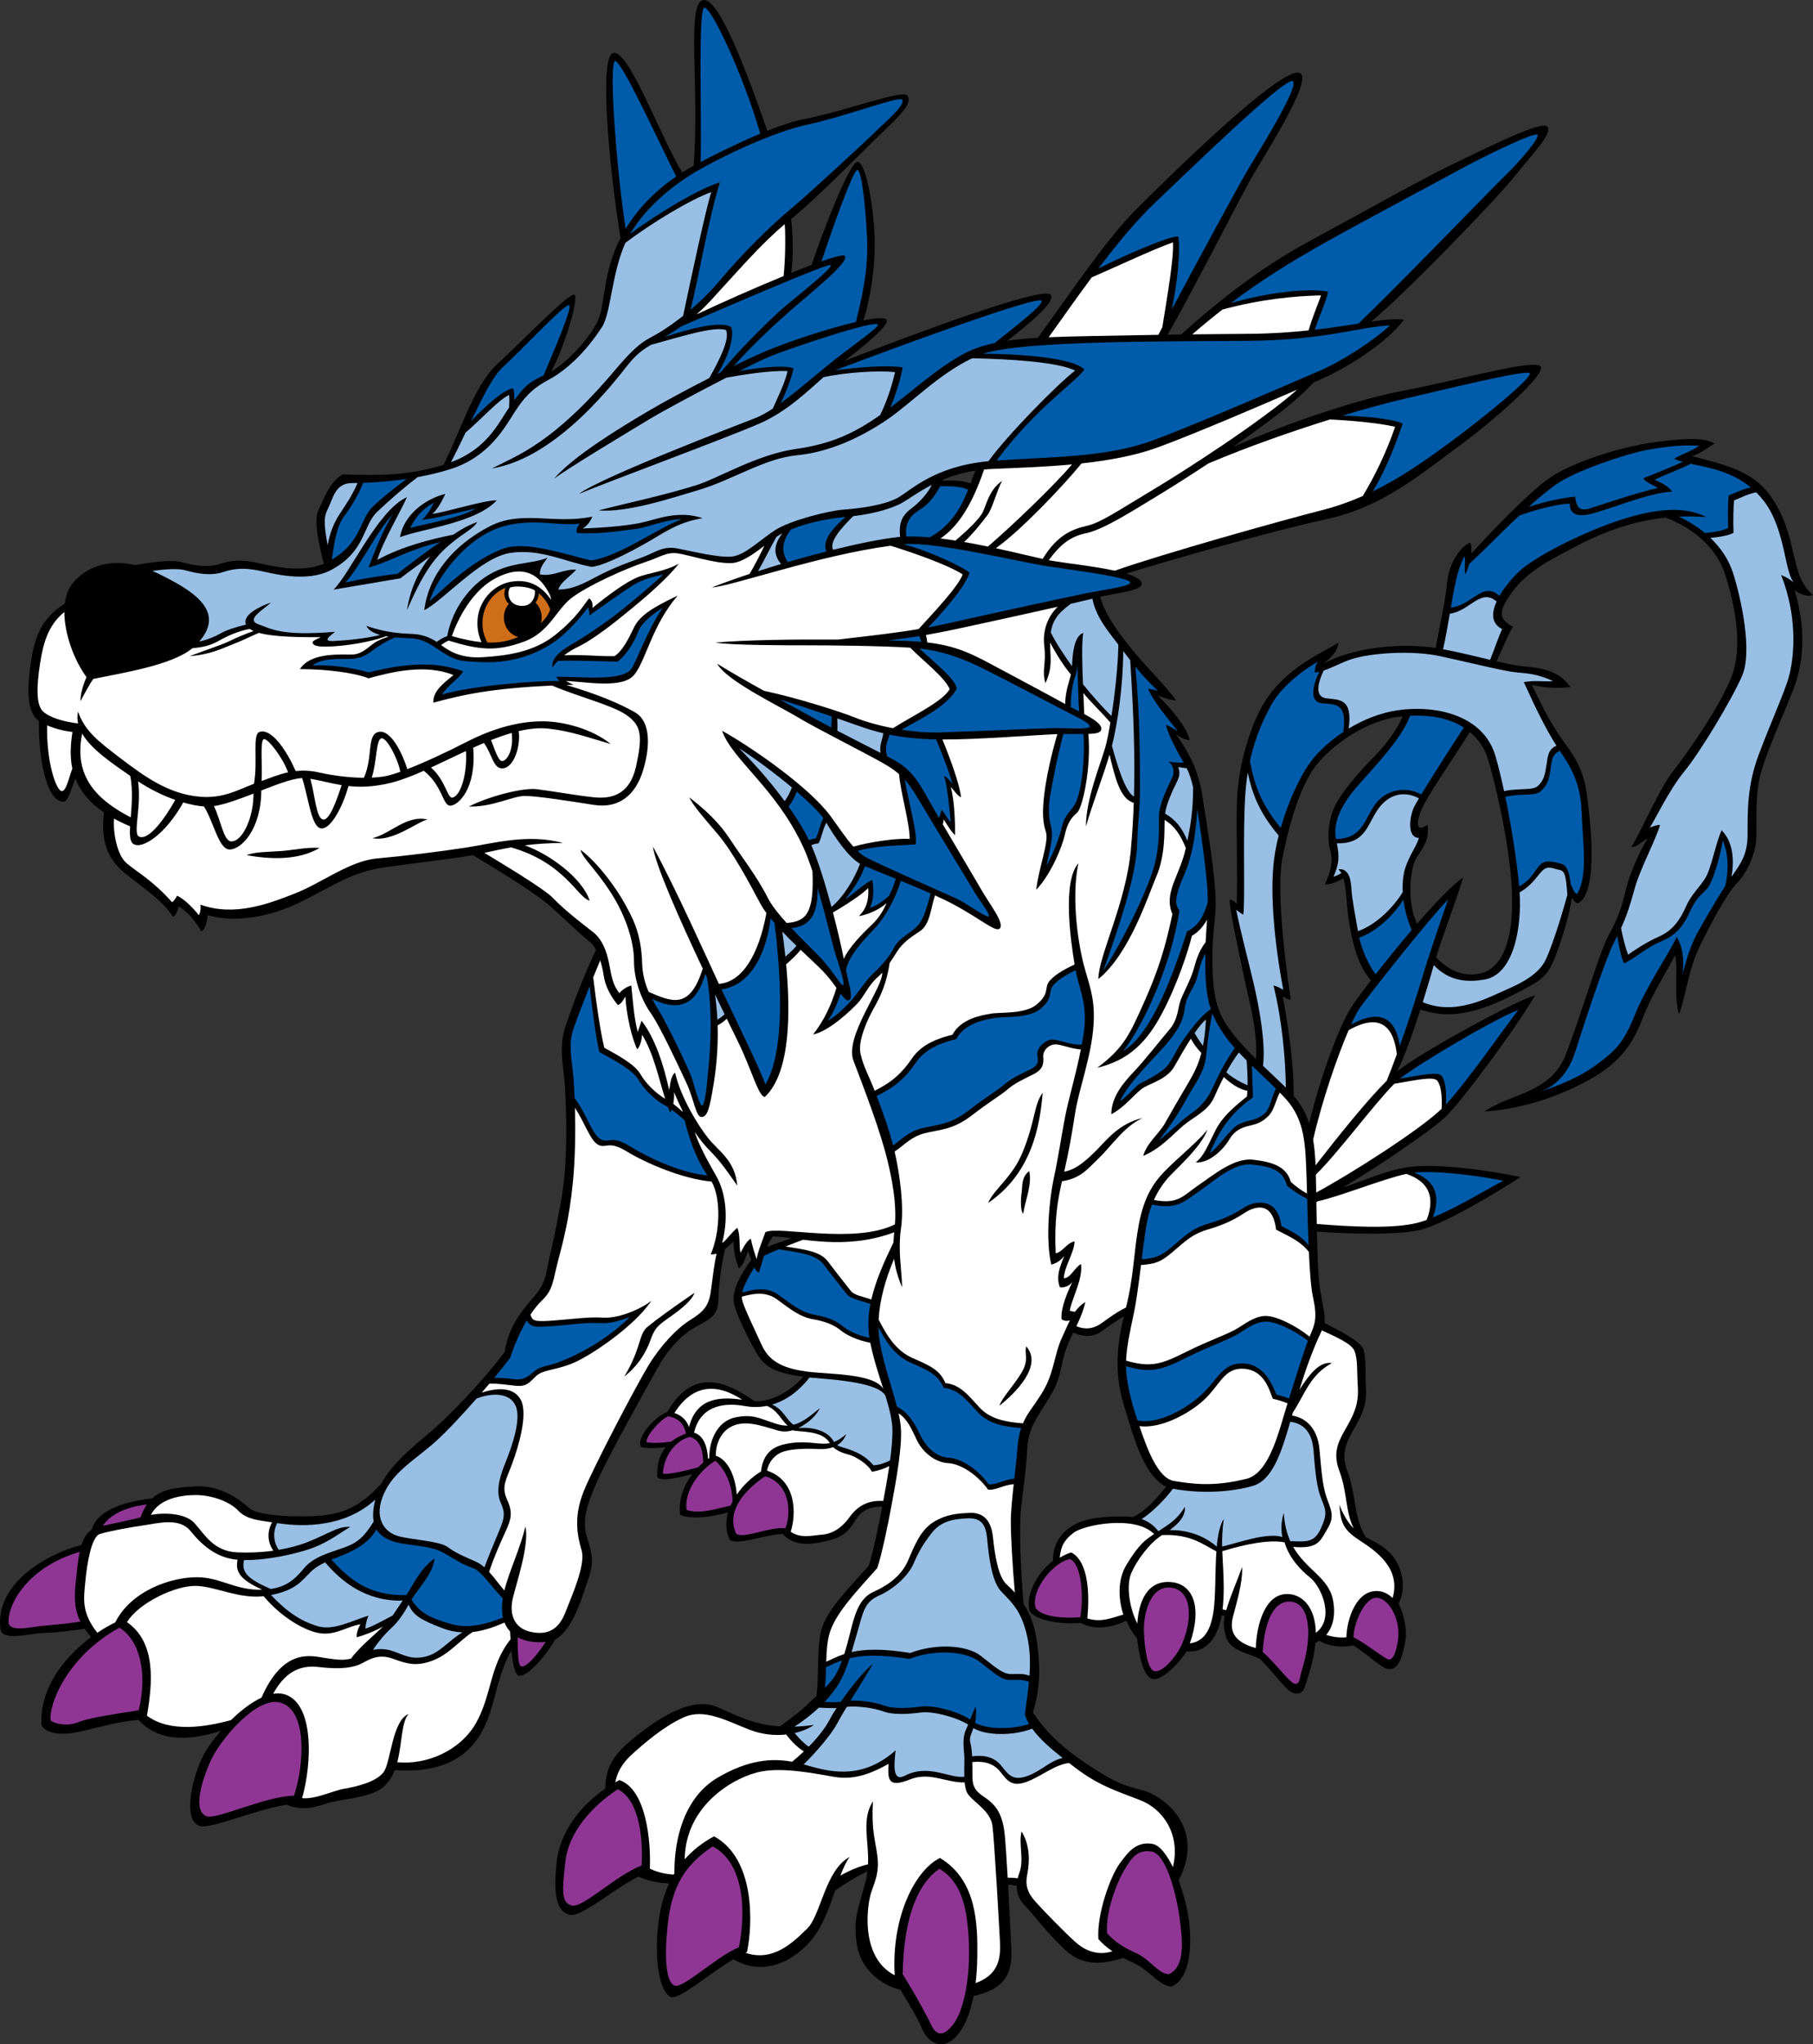
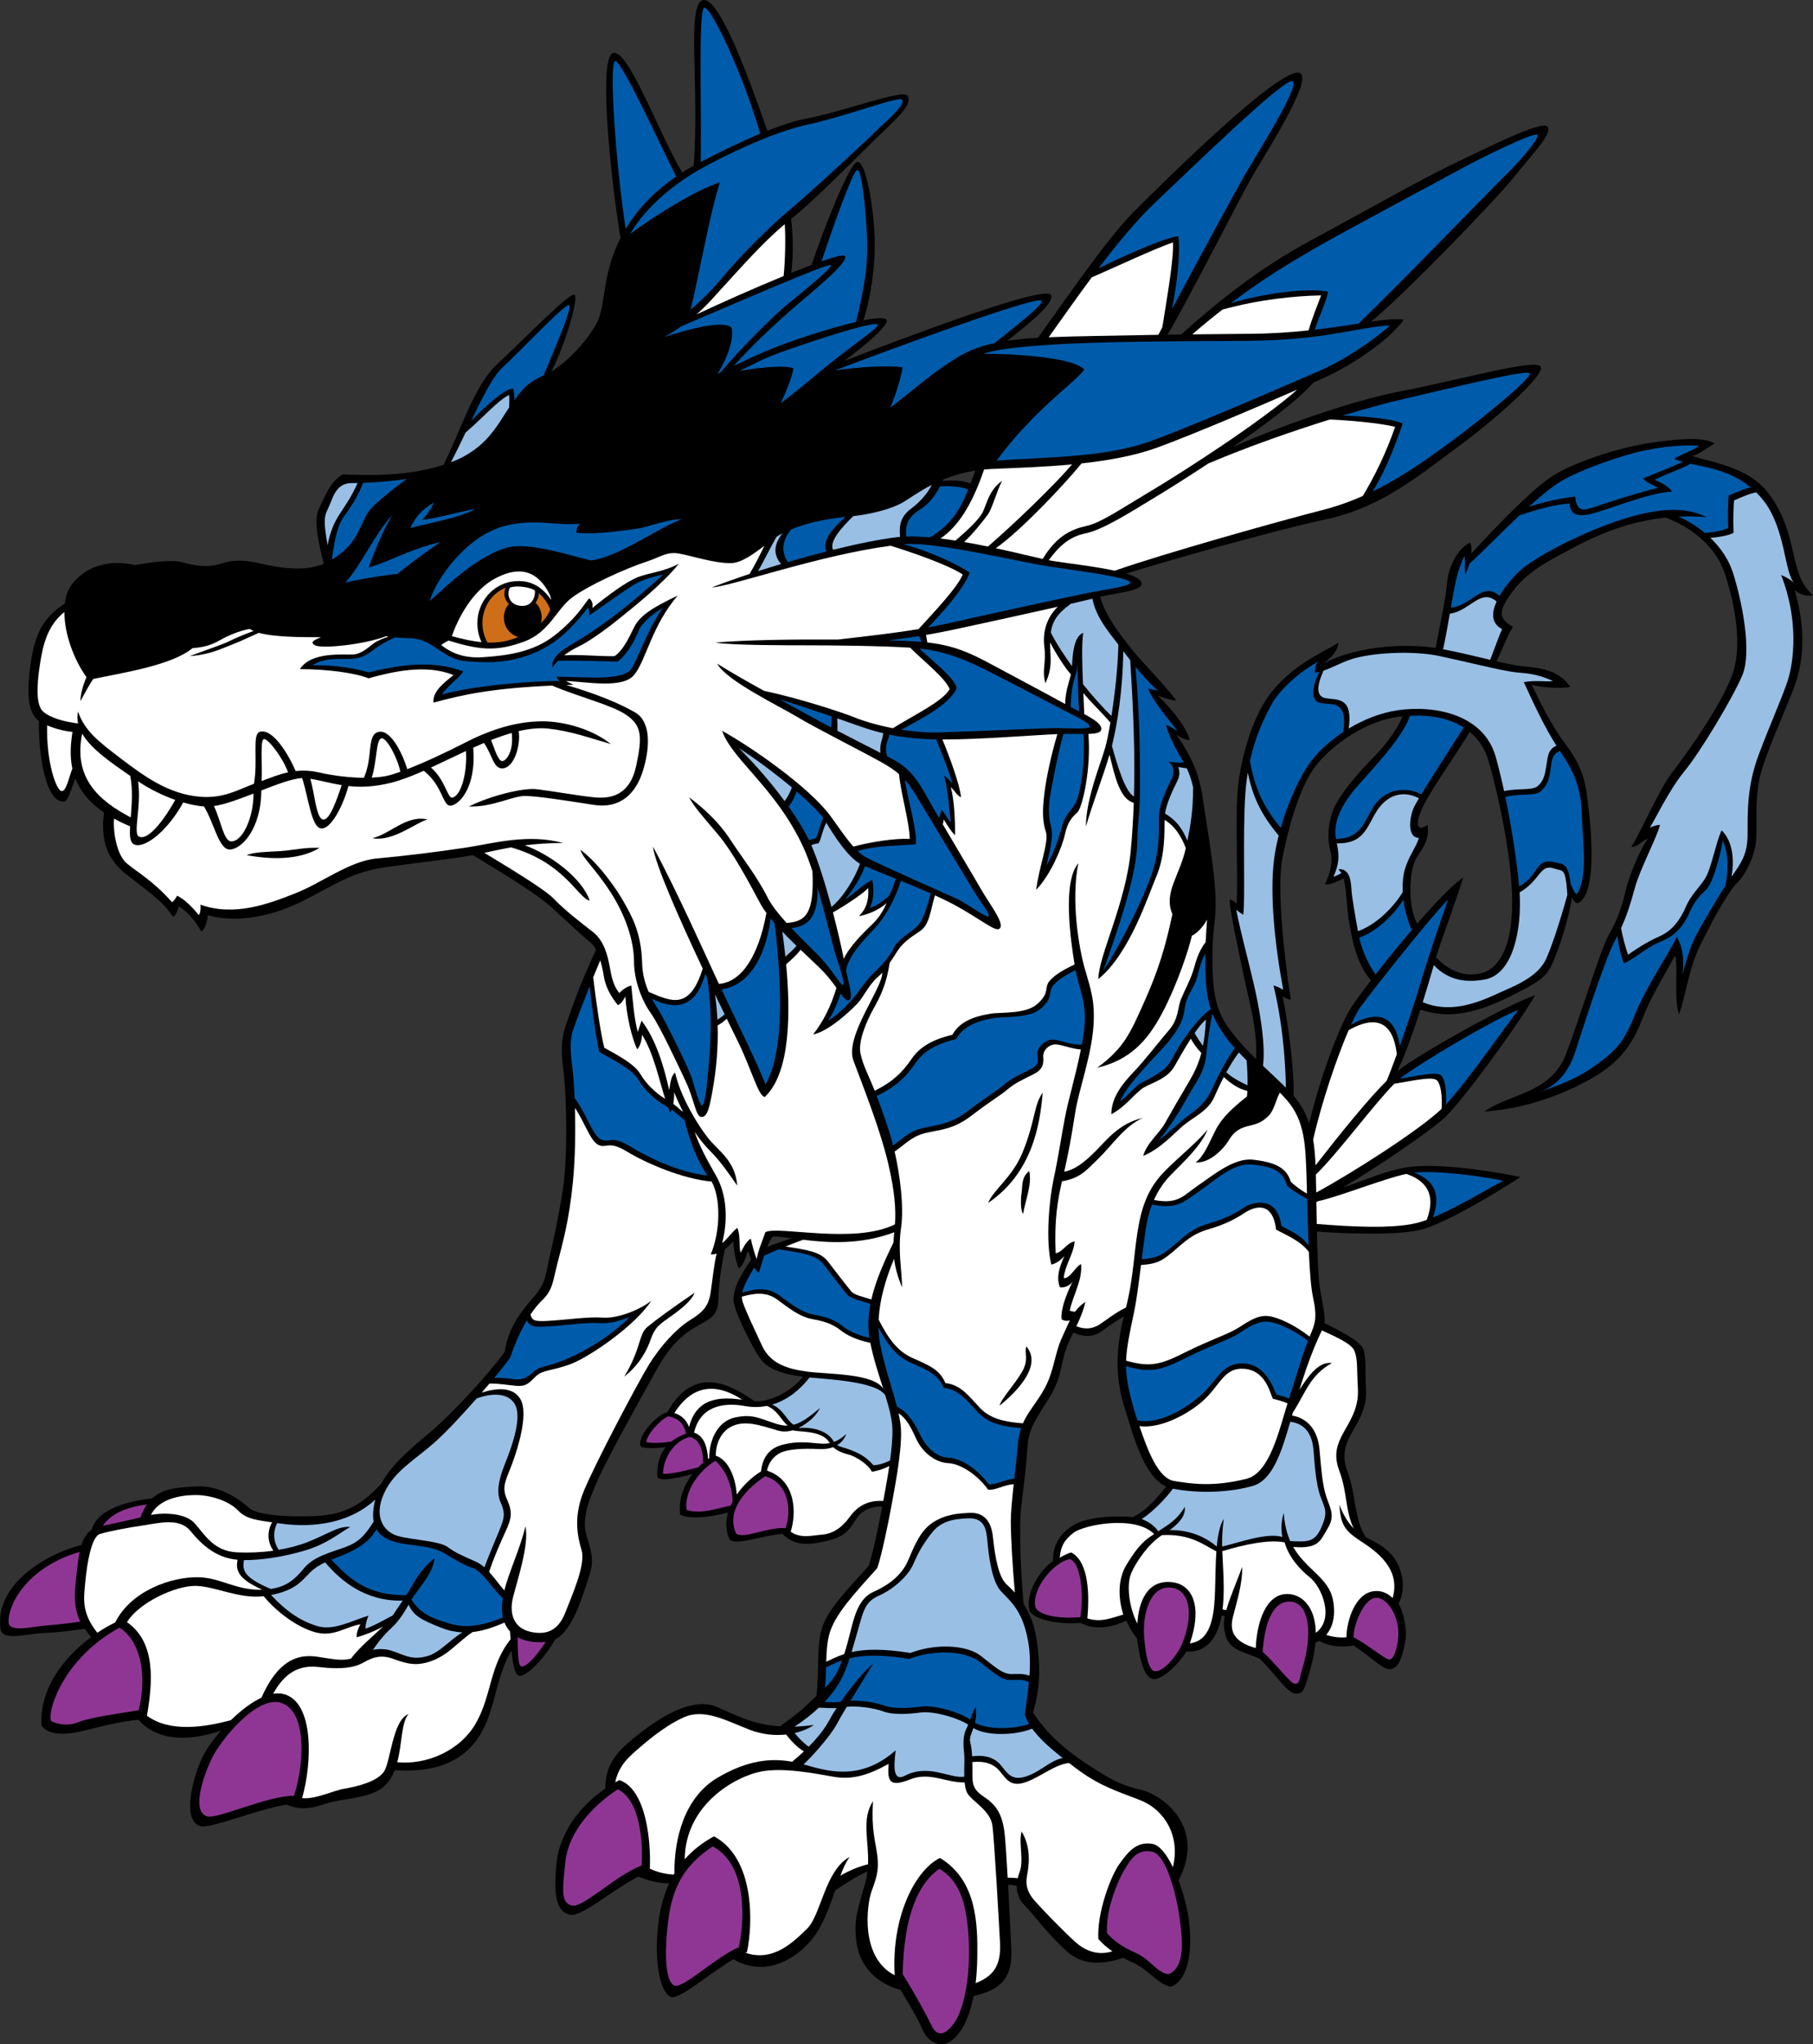
<svg xmlns="http://www.w3.org/2000/svg" version="1.1" id="Layer_1" x="0px" y="0px" viewBox="0 0 558.975 629.939" style="enable-background:new 0 0 558.975 629.939;" xml:space="preserve">
  <rect x="0" y="0" width="558.975" height="629.939" fill="#333333" stroke="none" />
  <g>
    <path d="M558.975,183.359c-7.667-6.334-4.167-18.167-13.333-30.834c-5.748-7.943-15.167-9.5-24-12   c2.5-0.666,3.833-2,7-3.833c-2.5-1.5-6.5-2-18-0.5c-11.5,1.5-26.333,6.5-33,11.167   c-6.26,4.382-17.661,16.256-23.997,23.208c0.123-1.422-0.03-2.53-0.337-3.375   c-3.5,1.5-6.667,6.833-7.167,12.5c-0.483,5.469-2.051,12.039-3.508,19.981   c-10.156-1.559-24.872-0.442-34.659,4.852c2-1.5,4.5-3.666,4.667-6.5   c-4.167,2.834-14.5,6.667-21.667,16.667c-4.74,6.615-8.833,19.333-9.5,30.333   c-0.484,7.985,0.167,23-0.166,33.5c0,0-1.334-1.333-2.167-1.333   c-0.167,2.667,2.667,15.5,4.333,23.5c1.578,7.572,4.344,16.786,3.788,25.664   c-2.975-2.928-5.885-6.027-8.288-9.331c-4.532-6.231-5.166-12.333-5.166-22.333   s1.5-11.5,0.833-20.667c-0.667-9.167-2.833-21.334-3.833-28.167c-1-6.834-3.167-12.5-8.167-19.5   c0,0,2.667,1.833,4.167,1.666c-1-3.666-4.5-8.5-9.834-13.666c0,0,3.834,1.5,5.667,1.5   c-3.167-4.5-10.5-11.667-14-16.167c-3.378-4.343-7.525-9.311-9.458-15.794   c5.627-1.283,13.257-1.877,12.791-4.206c-0.234-1.169-2.067-2.13-4.745-2.941   c12.489-3.882,44.879-13.147,61.579-16.726c17.5-3.75,29.25-14,40.25-22s27.25-22.25,26-25s-25.75,4.25-43,7.5   c-12.608,2.376-33.331,9.126-51.893,17.159c9.934-6.834,20.077-14.43,24.782-19.801   c1.019-0.449,1.931-0.852,2.694-1.191c9-4,20.667-11.833,25.167-18.167   c-2.301-0.393-5.685-0.041-10.058,0.594c10.767-8.898,38.332-37.437,44.058-44.594   c6-7.5,12-13.5,10.25-15.5s-18.5,6.5-28.5,11.25s-29,15.5-44.75,24c-15.188,8.197-27.585,18.023-39.659,28.802   c-1.38,0.018-2.765,0.037-4.155,0.057c5.934-10.041,22.203-41.857,25.564-47.859   c3.5-6.25,19.5-30.75,15.25-32.75c-5.587-2.629-42,33.5-51,42.5c-8.773,8.773-20.871,26.81-29.813,39.06   c-3.382,0.201-6.504,0.484-9.405,0.918c5.453-4.348,14.96-11.708,13.384-14.144   c-1.997-3.086-44.451,12.92-63.628,20.361c5.818-4.417,14.043-11.073,12.962-12.694   c-0.52-0.779-3.257-0.586-7.112,0.189c2.281-6.984,3.761-17.015,3.446-25.855   c-0.333-9.333-2.667-22.667-5.167-23c-2.402-0.32-10.799,21.503-14.264,31.791   c-1.922,0.723-4.038,1.555-6.265,2.455c0.732-5.255,0.548-12.049-0.056-16.614   c7.87-6.263,21.319-20.196,27.919-26.465c6.666-6.333,9.333-9.333,8-11.5   c-1.334-2.167-18.334,4.5-31.834,7.167c-3.347,0.661-7.316,1.99-11.415,3.615   c-4.614-13.313-14.512-41.264-19.751-40.282c-5.276,0.989-1.096,26.442-2.941,51.03   c-1.167,0.645-2.35,1.348-3.538,2.102c-6.966-11.511-16.668-38.415-21.355-36.798   c-4.653,1.605-0.501,40.129,2.343,56.976c-5.615,10.886-4.558,20.13-7.01,25.524   c-2.263,4.979-8.893,12.401-14.333,15.62c4.634-8.964,8.425-22.676,7.166-23.62   c-1.333-1-14,12.166-24,21.5c-7.053,6.582-11.325,21.019-16.412,30.87   c-11.229,3.587-21.825,3.277-31.088,2.963c-4,2.333-5.5,7-7.333,10.667   c-1.728,3.455-0.051,10.61,1.542,16.863c-7.695,3.215-17.534,0.258-21.292-0.447   c-4-0.75-7-0.75-10.75,0.5s-8,0.5-11.5-0.5c-2.975-0.85-8.479-0.253-14.668,0.865   c-8.166-1.895-15.109,0.44-19.332,5.718c-1.3,1.625-2.038,3.751-2.33,6.145   c-6.147,3.99-9.034,8.533-10.42,17.771c-1.355,9.034-1.269,15.606,2.444,18.453   c-0.199,10.249,2.033,24.797,7.556,24.797c1.552,0,2.354-4.06,3.686-7.049   c1.435,3.637,4.121,7.181,8.805,10.38c-1.012,8.288,0.714,14.273,7.009,19.169   c6.75,5.25,11.5,8.5,14.25,13c1.25-0.5,1.75-3.25,1.75-3.25c2.75,1.5,5.5,5,7,7.75c1.75-1,2-5,2-5c7.75,2.25,18.5,1,29-4.25   s15.25-9,25.5-10.5c9.13-1.336,20.035-2.474,27.258-3.767   c10.144,6.171,19.377,11.714,24.326,16.184c5.167,4.667,9.5,8.833,11.833,10.667   c0.68,0.534,1.272,1.356,1.786,2.328c-4.794,10.195-7.198,17.23-9.286,23.172   c-2.166,6.167-1,11.333-0.5,16.5c0.5,5.167,1.334,23.5-0.666,35.667s-3.834,18.667-4.5,22.333   c-0.667,3.667-1.334,5.5-3.167,8c-1.833,2.5-8.833,8.833-10,18.167   c-6,8.167-17,19.833-23.833,25.5c-5.577,4.625-11.262,9.583-14.252,15.146   c-7.305,8.039-13.125,9.72-21.248,10.021c-9,0.333-17.333-0.5-19.5-2.5   c-2.166-2-8.666-7.167-16.5-6.667c-5.255,0.335-9.979,0.573-13.378,3.677   c-6.652,0.836-16.721,2.852-18.684,9.71c-1.495,0.977-2.46,2.551-3.13,4.668   c-10.884,2.759-26.786,12.062-24.975,25.945c0.5,3.833,8.667,1.333,13.5,1.166   c4.264-0.147,8.012-0.683,12.497-1.265c0.584,0.835,1.236,1.669,1.941,2.557   c-8.686,6.432-16.017,16.262-15.271,27.208c1.667,2.667,6.333,3.167,12.167,1.833   c5.282-1.207,11.52-3.082,17.726-3.553c5.605,6.198,14.365,6.954,25.395,3.373   c-2.629,3.019-4.726,6.062-5.788,8.346c-3.333,7.167-5.946,19.32-0.666,21   c3.172,1.01,16.823-4.965,26.707-6.594c4.786,2.049,8.766,0.826,12.459-0.406   c4-1.333,12.393-1.526,16.666-4.5c2.04-1.419,3.343-3.453,4.231-5.74   c21.951,1.59,27.145-11.054,29.437-17.926c2.062-6.188,2.828-12.505,6.545-18.954   c0.358,3.716,0.985,7.415,2.288,7.787c2.032,0.58,7.598-4.904,11.205-11.171   c5.808-3.037,8.795-14.795,10.295-18.996c1.667-4.667,1.167-7.167-0.5-12.5   c-1.666-5.333,0-10.167,3.334-17.667c3.333-7.5,15-28.333,18.333-34.333   c3.333-6,7.167-10,11.333-12.5c4.167-2.5,7.334-3.167,7.5-8.5   c0.151-4.831,0.721-9.809,2.064-15.78c0.957-0.758,1.796-1.653,2.603-2.386   c0,2.167,0.5,5.667,1.667,8.333c1.666-1.167,2.166-4,2.833-5.333   c0.349,0.815,0.638,1.752,0.944,2.67c-2.734,3.897-6.451,9.712-5.152,14.08   c1.375,4.625,5.125,11.875,7.125,15.125c1.916,3.114,4.358,5.579,14.08,6.838   c-2.932,3.464-8.725,7.74-14.934,7.57c-6.113-4.037-18.079-12.434-26.975,3.348   c-3.748,1.068-9.806,8.163-8.046,10.744c1.898,0.499,5.139,0.357,7.582,0.026   c-1.736,2.141-2.859,5.143-2.582,9.349c1.607,1.377,6.899-0.09,10.755-1.017   c-2.561,3.374-4.321,7.704-3.755,12.517c3.624,1.637,10.092,0.54,14.8-0.734   c-0.784,2.728-0.793,5.595,0.45,8.359c2.215,1.994,10.022-1.306,16.295-1.737   c3.726,3.819,8.242,3.511,13.955,2.112c6.125-1.5,7-4.125,9-7   c1.769-2.543,4.323-3.517,7.828-3.537c-0.909,4.946-2.933,14.635-4.203,18.287   c-7,7.833-12,12.833-14.167,18.5c-2.04,5.336-0.979,14.956-1.961,21.627   c-0.952,0.873-1.912,1.746-2.872,2.706c-1.713,1.713-4.654,3.946-8.355,6.626   c-8.512-0.588-13.917-3.63-19.312-5.959c-7.333-3.167-16.769,2.629-23.333,7.667   c-6.796,5.216-11.186,9.24-11.196,17.458c-7.928,5.433-13.979,13.621-14.97,22.542   c-1.167,10.5,0,15.333,4,16.333c3.511,0.878,12.675-7.363,21.175-11.757   c2.3,0.972,5.53,2.038,9.475,2.107c-1.667,3.622-2.765,7.719-3.316,12.316   c-1.5,12.5,0.834,21.5,3.834,22.667c2.53,0.983,11.459-6.921,19.293-11.622   c8.672,5.123,17.804,1.316,23.873-5.712c3.556-4.117,5.641-10.073,7.493-15.449   c2.856-2.047,7.006-4.596,9.984-5.905c-0.133,1.095-0.334,2.211-0.644,3.354   c-2.201,8.115-3.834,11.333-2.667,19c1.082,7.11,6.468,12.351,13.492,14.138   c2.819,4.723,5.277,8.674,6.675,12.028c1.666,4,6,7,10.333,2.5   c2.623-2.724,4.447-7.164,5.519-12.605c7.055-1.681,12.121-4.445,11.648-14.395   c-0.266-5.581-0.626-13.044-1.004-19.914c0.887,0.031,1.847,0.168,2.677,0.35   c-0.033,2.113,0.613,4.184,2.327,5.898c2.833,2.833,7.333,9.167,13.166,14.333   c5.386,4.77,11.906,3.713,17.335,1.949c0.988,0.528,2.037,1.045,3.165,1.551   c4.834,2.167,7.834,7,11.667,7.333c5.833-2.5,6.5-12.667,5.333-21   c-0.477-3.413-1.599-7.748-3.1-11.735c8.696-16.664-5.284-26.319-11.067-27.765   c-6-1.5-8.5-2.5-15-6.667s-13.5-9.167-18.834-17.333c2.167-7.167,2.5-13.833,1-23.166   c-0.7-4.355-2.236-7.72-3.911-10.302c-0.988-11.829-1.373-23.972-0.755-29.532   c0.666-6,1.5-11.5,1.833-17.167c0.333-5.667,1.167-7.667,4.167-12.5s5.166-7.833,6.166-12.667   c1-4.833,1.667-7,3.167-10.167c0.238-0.504,0.492-1.02,0.75-1.543   c4.569,1.942,7.184,0.77,9.042-0.624c1.597-1.198,4.533-3.179,6.549-4.379   c-2.283,9.42-2.949,18.244,0.326,28.379c2.121,6.563,5.475,20.741,12.737,24.085   c-2.11,2.496-5.536,7.159-10.253,9.372c-4.461-0.482-13.144-0.181-17.484,2.044   c-5.019,2.572-7.236,6.699-7.175,11.462c-4.432,3.192-8.733,10.571-7.158,15.538   c2.032,2.902,9.643,4.101,15.78,3.575c4.509,2.493,9.828,1.266,14.054-0.7   c0.96,2.362,1.709,3.447,3.25,5.5c0.619,4.813,1.75,11.625,4.75,12.458   c2.704,0.751,8.156-4.704,10.5-8.458c6.375,0.5,9.727-4.634,10.846-11.094   c0.322,0.047,0.651,0.075,0.958,0.09c-0.543,2.317-0.242,4.182,0.196,5.879   c1.233,4.778,5.5,5.125,10.625,7.375c5.235,5.249,8.322,10.408,10.875,10.708   c2.833,0.333,3-2.167,4.166-5.833c1.169-3.671,1.831-6.935,2.08-9.793   c0.402-0.175,0.786-0.372,1.152-0.594c3.903,2.057,7.801,1.95,10.604,1.404   c5.231,3.462,9.106,7.464,11.164,7.317c2.334-0.167,3.667-2.333,4.834-8.833   c0.567-3.159-0.46-8.287-2.125-11.375c2.648-5.01,0.916-11.042-1.5-14.25   c-2.583-3.429-5.767-4.687-8.612-6.235c-3.655-5.582-2.93-13.082-5.597-20.14   c-1.918-5.079-0.833-8.333,1.667-12.667c2.5-4.333,4.333-7.667,4-13.167   c-0.333-5.5,0.167-9.333-0.833-12c-0.903-2.407-7.502-5.761-11.966-7.985   c0.44-2.962-1.125-7.16-1.7-13.348c-0.322-3.463-0.488-8.878-0.612-14.86   c7.836,0.647,25.957,1.367,32.945-0.807c7.5-2.333,21.334-10.5,29.834-16   c-10.667-2.167-26.167-4.333-34.834-3c-6.959,1.071-12.098,3.646-19.977,6.259   c11.762-6.969,27.87-18.111,31.644-21.759c5-4.833,20.833-26,27.667-37.5   c-6.795,2.055-34.402,17.138-42.504,23.385c2.412-5.001,4.98-12.289,7.126-18.976   c6.637,2.214,14.499,2.678,28.378-4.409c7.833-4,10.166-5.333,12.166-9.5   c2-4.167,5.334-14.5,6.167-20.667c0,0,0.667,1.667,1.833,1.833   c5.167-2.5,4.665-17.547,3.334-29c-0.834-7.167-1.167-12-7-19.834   c-5.608-7.531-8.441-14.437-10.577-18.514c3.777,0.995,8.666,1.222,11.911,0.681   c-3.333-4.833-8.333-5.833-14.167-6.333c-2.277-0.195-5.222-0.799-8.562-1.57   c1.732-3.658,3.68-8.754,5.062-10.597c-3.5-2-4.666-3.833-2-8.167   c2.667-4.333,6.167-8.5,15.167-13.333c7.176-3.854,18.384-10.563,33.868-12.197   c8.778,3.242,15.639,9.542,18.132,16.864c2.667,7.833,5.667,20.833,2.833,30.333   c-2.761,9.259-14.5,25.667-18.667,31c-4.167,5.333-8.834,16.5-12.834,23.334   c2,0,3.334-2,5.167-2.667c-1.667,1.833-5.667,10.667-6.833,15.667   c-1.167,5-2.334,8.833-5.334,14.167c-2.72,4.835-8.5,24.5-13.166,36.667   c-4.667,12.167-17.5,12.167-25.167,17.667c13-0.833,25.667-5.667,34.667-11.167   c8.274-5.057,11.666-11.167,14.166-17.667s5.667-11.333,10-19.333   c1,5-0.5,12.667,1.167,18.167c2-4.833,2.833-13.833,6.667-21.5   c2.535-5.071,7.833-15.5,11.167-18.833c3.333-3.333,5.833-9.5,6-13.833   c0.167-4.334-0.333-11.334,0.833-17.667c1.167-6.333,6.333-17.5,10.5-28   s3.333-21.167,0.5-30.833C554.809,183.025,556.975,184.025,558.975,183.359z M466.142,274.525   c0.805,18.322-4.667,24.5-10,25.5c-4.961,0.93-9.201-0.739-13.39-5   c2.037-6.661,6.071-17.094,8.39-24.667c-3.408,2.378-8.725,7.959-14.201,14.268   c-3.068-5.692-2.502-16.802-0.133-20.435c2.5-3.833,3.833-5.667,3.333-10   c-4.167,2.834-3.5-1.667-1-6.5c2.38-4.601,9.737-15.236,14.034-22.143   c3.056,2.538,4.69,5.577,5.466,7.976C460.475,239.192,465.475,259.359,466.142,274.525z    M423.642,233.192c-3.333,3.333-10.929,11.499-12.833,17c-1.5,4.333-1.503,9.045-0.667,11.834   c1,3.333,0,7-1.667,10.5c1.699,0.142,3.875-0.801,5.718-1.904   c1.064,3.453,0.907,8.736,1.782,13.737c1.076,6.149,2.443,12.719,6.702,17.757   c-2.826,3.674-5.011,6.665-6.035,8.243c-3.738,5.763-9.659,21.859-13.003,35.777   c-1.074-3.246-2.627-5.931-4.769-8.424c0.134-9.673-1.994-23.524-3.395-30.686c0,0,1.5,1,2.5,1   c-2.5-16-4.166-35.167-2.666-43.167s5-22,10.333-28.834c5.333-6.833,15.833-14,25.667-15.166   c0.387-0.046,0.761-0.08,1.138-0.116C430.517,225.348,426.671,230.163,423.642,233.192z    M236.515,384.269c0.527-1.319,1.101-2.425,1.794-3.244c1.53,0,3.498,0.243,5.805,0.546   C241.355,382.44,238.366,383.483,236.515,384.269z M299.216,148.972   c-2.461-0.923-5.576-1.046-8.565-0.791c0.057-0.127,0.11-0.272,0.167-0.402   c2.866-1.184,6.168-2.196,9.941-2.776C300.247,146.163,299.759,147.513,299.216,148.972z" />
    <path style="fill:#FFFFFF;" d="M207.809,336.525c0.88,2.127,1.752,4.026,2.613,5.746   c0.023,0.115,0.047,0.232,0.071,0.346c-0.939-0.858-2-1.769-2.911-2.462   C207.802,338.965,207.894,337.637,207.809,336.525z" />
    <path style="fill:#005CAB;" d="M154.975,113.192c4.667-4.167,19.334-19.833,20.5-19.167   c1.094,0.625-4.551,13.702-7.87,21.651c-4.686,2.139-5.959,3.535-9.052,7.681   c0.084-1.501-0.018-3.076-0.411-3.666c-2.764,0.277-8.39,5.365-12.893,10.041   C148.762,122.417,152.119,115.743,154.975,113.192z" />
    <path style="fill:#99BFE5;" d="M156.976,125.547c-3.483,5.185-6.999,12.839-17.926,16.882   c1.498-2.887,3.004-6.014,4.492-9.127c5.252-4.48,10.008-9.972,13.433-11.61   C157.081,122.638,157.053,124.049,156.976,125.547z" />
    <path style="fill:#005CAB;" d="M125.373,147.587c-3.889,2.884-6.97,5.28-10.314,8.438   c-4.35,4.108-3.329,10.785-12.738,16.419c0.944-7.222,1.94-10.911,3.821-13.419   c1.819-2.426,4.451-6.502,5.793-10.23C115.403,148.676,120.159,148.359,125.373,147.587z" />
    <path style="fill:#99BFE5;" d="M101.142,156.692c1.5-3,2.167-7.833,7.333-7.833   c0.506,0,1.111-0.007,1.765-0.02c-1.875,4.22-3.323,6.198-5.598,9.686   c-1.605,2.461-2.927,5.553-3.63,9.472C99.694,160.704,99.918,159.141,101.142,156.692z" />
-     <path style="fill:#99BFE5;" d="M57.309,175.775c3.5,1,7.75,1.75,11.5,0.5s6.75-1.25,10.75-0.5s14.89,4.054,22.75-0.25   c10.5-5.75,9.5-13.583,14-17.833c4.07-3.844,8.692-7.819,12.455-10.67   c3.37-0.613,6.841-1.419,10.211-2.496c12-3.833,16.834-13.166,19.667-17.5   c2.833-4.333,5.167-7.166,10.5-10c5.333-2.833,11.5-8.5,16.5-16.333   c2.71-4.246,2.979-16.63,7.178-25.851c7.843-6.004,20.24-13.462,26.488-15.649   c-1.59,4.771-6.367,26.989-8.683,38.136c-2.773,2.189-5.274,3.877-7.15,5.031   c-4.333,2.666-5.939,2.319-13.833,11.666c-19,22.5-29.833,26.167-38,30.334   c20.667-3.334,39-28.334,42-32c2.313-2.827,3.841-4.171,7.013-6.088   c9.057-2.485,19.454-5.812,23.153-4.579c1.372,2.572-2.032,9.357-5.134,14.809   c-7.077,3.606-14.01,7.364-18.532,10.024c-8.5,5-23.167,13.834-29.333,21   c3.666-2.833,22.166-14,29.666-18.5c4.476-2.685,14.706-8.159,23.435-12.633   c4.774-0.882,13.534-2.309,18.898-2.033c-0.711,3.412-2.634,7.192-4.529,11.539   c-1.942,1.274-3.78,2.304-5.471,2.961c-6,2.333-47.334,18.166-54.334,23.333   c9.667-4,45.334-17.167,55.667-21.667c8.5-3.702,14.967-10.105,19.778-14.303   c6.852-1.499,17.205-2.136,22.055-1.53c-1.297,5.19-2.474,8.762-4.601,13.19   c-7.893,5.551-14.904,8.905-26.066,10.477c-11.834,1.666-24.167,9.166-30.667,11.166   c-11.038,3.396-20.333,5.25-30.083,7.75c8.75,0.75,22.185-3.707,30.75-6.25   c10.666-3.166,20.25-9.75,30.5-10.75s20-5.75,27.75-11c7.166-4.854,15.831-13.974,26.188-18.88   c11.465,0.235,26.396,1.13,31.729,3.796c-5.488,4.234-21.005,19.972-26.708,27.927   c-16.419,1.543-23.544,8.625-27.625,11.073c-4.167,2.5-12.333,3.5-17,3.833   c-4.667,0.334-16.5,3.334-21.167,6.334c-4.666,3-9.333,7.833-13.5,8.166   c-4.166,0.334-12.166-1.666-16.5-2.5c-4.333-0.833-6.333,0.834-10,2.334   c-3.666,1.5-8.5,2.833-15.666,6.666c-5.546,2.966-7.667,3.5-11.167,3.667   c0.667-2.333,3.667-4,5.5-6.167c-4.167-0.166-6.833,2.167-11.167,1.5   c-0.166-1.833,1-3.333,2.334-5.166c-5,2.166-12,1-19.5,6.166   c-4.137,2.85-9.688,8.989-11.454,18.025c-1.208,0.362-2.293,1.053-3.185,1.754   c-1.782-1.165-4.197-2.302-7.361-2.446c-3.667-0.167-8.167-0.334-14.334-2.5   c0.606,1.393,2.273,2.253,4.264,2.798c-4.39,1.135-10.883,1.715-14.264,1.869   c-3.666,0.167-1.5-1.333,0.334-2.833c-16.5,1.333-19.5-0.833-23.666-2.333   c-4.167-1.5,2.166-4.834,3.833-6.667c-3.538,1.231-8.907,3.882-7.617,6.773   c-3.258,0.78-6.212,1.752-7.883,2.727c-1.569,0.915-3.862,1.926-6.545,2.483   c8.501-9.68-2.66-16.078-13.122-21.15c-0.442-0.214-0.878-0.397-1.316-0.588   C51.344,175.324,55.057,175.132,57.309,175.775z" />
    <path style="fill:#FFFFFF;" d="M157.573,179.256c-5.429,0.902-10.389,6.007-10.389,12.769   c0,2.103,0.462,4.088,1.275,5.855c-2.61-0.256-5.588-0.859-9.151-1.855   c2.833-8,7.666-14.666,13.166-17.666s12.255-4.304,16.834,4.5   c0.335,0.644,0.533,1.305,0.628,1.973C167.746,181.787,164.275,178.143,157.573,179.256z" />
    <path style="fill:#CE6E19;" d="M150.287,197.999c-0.981-1.745-1.546-3.789-1.546-5.974   c0-5.027,2.988-9.305,7.164-10.91c-0.254,0.558-0.399,1.167-0.399,1.808   c0,1.229,0.53,2.337,1.377,3.183c-0.949,1.101-1.532,2.561-1.532,4.169   c0,2.918,1.906,5.357,4.468,6.01C156.879,197.516,153.934,198.134,150.287,197.999z" />
    <path style="fill:#CE6E19;" d="M165.104,185.703c0.628-0.784,1.008-1.739,1.008-2.78   c0-0.041-0.012-0.079-0.013-0.12c1.573,1.282,2.808,3.012,3.538,5.016   c-0.494,1.445-1.474,2.862-2.851,4.171c0.148-0.545,0.232-1.119,0.232-1.714   C167.017,188.461,166.277,186.835,165.104,185.703z" />
    <path d="M24.785,181.223c4.6-5.749,13.037-6.797,22.524-2.197   c9.487,4.6,19.555,9.783,9.962,18.872c-5.462,5.175-20.412,7.187-28.174,8.912   C23.635,199.909,20.185,186.972,24.785,181.223z" />
    <path style="fill:#FFFFFF;" d="M19.059,243.775c-1.699,0-4.802-8.963-4.524-20.238   c2.823,1.147,5.35,1.741,7.812,2.016c-0.566,3.587-0.868,7.447-0.046,11.289   C21.192,239.773,20.433,243.775,19.059,243.775z" />
    <path style="fill:#FFFFFF;" d="M25.334,226.068c2.793,4.828,9.118,9.056,14.831,13.039   c0.832,4.338,0.456,8.954,0.143,12.777C30.185,246.593,22.586,239.566,25.334,226.068z" />
    <path style="fill:#FFFFFF;" d="M42.577,240.771c3.789,2.523,7.78,4.43,11.457,5.723   c-2.728,4.917-8.116,12.837-11.226,11.281C40.932,256.837,43.677,248.415,42.577,240.771z" />
    <path style="fill:#FFFFFF;" d="M263.142,326.859c3.654,9.671,8.333,21.667,10.667,31.5   c2.105,8.871,2.444,14.482,2.124,18.922c-12.59,6.279-36.102,0.323-39.958,2.411   c-0.833,2.5-2.333,5.833-2.666,8.333c-0.667-1.667-1.5-4.667-1.834-6.333   c-1.666,1-2.5,3.333-3.166,4.333c-0.5-2,0-5.667-1-7.667c-2,1.667-3.334,3.833-4.667,4.667   c1.833-6.833,1.5-14.833-1.833-20.667c-2.579-4.513-5.35-9.52-6.63-13.564   c1.68,2.503,3.29,4.39,4.796,5.897c3.334,3.333,6,7.333,8.334,10.667   c-0.667-7.833-5.834-10.667-9-14.667c-3.167-4-8.5-12.667-10.167-20.167   c-1.5,1.167-1.5,4.167-1.833,5.333c-1.667-7.5-4.167-15.667-8.5-21.333   c-0.5,1.333-1.167,3.5-1.167,3.5c-1.167-4-1.667-11.167-2-14.333c-1.5,0.333-3,1.5-3.667,2.333   c-2-2.333-2.5-5.5-3-8.167c-0.5-2.667-1.5-7.833-5.166-10.667   c-3.667-2.833-8.834-6.833-12.167-10.333c-2.944-3.091-16.279-10.987-21.31-14.055   c2.648-0.574,5.328-1.168,8.264-1.678c16.559,4.73,20.542,15.602,24.212,16.399   c-2.354-7.061-12.498-14.379-20.003-17.032c3.419-0.434,7.241-0.718,11.753-0.718   c-10.75-3-21.667,0.167-29.917,1.417s-18.834,2.583-27.334,3.333s-17,7.5-25.25,10.75   s-18.75,7.25-29.25,3.5c0,0,0.25,2-0.5,3.25c-1.75-2.25-4.75-5.25-6.75-6c0,0-0.5,1.25-1.5,2c-6-6.75-10.75-9.25-14-12   c-2.92-2.471-4.22-9.171-3.911-13.771c1.49,0.822,3.14,1.615,4.959,2.374   c-0.155,2.673-0.058,4.663,0.952,5.397c2.659,1.934,9.987-2.926,15.441-12.741   c2.387,0.69,4.569,1.099,6.38,1.221c3.1,4.953,4.545,13.27,7.928,13.27   c3.595,0,9.698-6.218,9.759-18.182c4.939-1.928,9.641-3.706,12.584-3.832   c1.992,6.071,2.828,15.277,5.906,15.514c3.013,0.232,6.667-6.841,8.38-13.053   c3.655,0.393,7.867,0.304,13.204-1.03c3.066-0.767,6.453-2.093,10.026-3.678   c5.863,4.674,5.809,10.762,8.14,10.762c2.428,0,8.137-5.211,7.09-17.879   c1.114-0.503,2.22-0.987,3.316-1.449c2.613,3.74,2.881,7.828,5.594,7.828   c3.807,0,5.799-7.409,5.098-11.473c3.225-0.757,6.294-1.083,9.152-0.777   c7,0.75,12.583,2.834,19.25,4.75c-5.5-4.5-14.25-7-21-7s-14.5,1.75-23.75,6.5   c-5.918,3.039-12.647,6.174-17.976,8.239c-1.43-4.628-4.989-12.199-8.774-11.489   c-3.832,0.719-1.713,7.631-4.604,14.146c-4.096-0.024-8.943-0.527-13.896-1.646   c-2.64-0.596-4.976-0.662-7.141-0.421c-2.407-5.499-7.153-13.265-11.109-12.079   c-2.362,0.709-0.489,8.777-1.749,15.991c-5.136,1.973-9.475,4.549-16.501,4.009   c-9.75-0.75-17.25-6.25-24.5-11.75s-11.167-8.583-13.25-14.5c-0.267,1.259-0.242,2.476,0.017,3.658   c-4.474-0.548-8.634-1.761-10.767-3.658c-2.25-2-2-8-1-14.5c0.919-5.976,2.272-11.946,7.533-16.174   c0.031,6.679,2.904,14.666,6.829,20.055c-1.004,2.312-1.862,5.093-1.862,7.369   c1.498-2.622,2.716-5.103,3.969-6.814c9.003-1.875,24.174-4.176,30.586-9.479   c4.29-0.344,6.333-1.258,8.612-2.54c2.244-1.262,5.551-2.749,9.024-3.391   c0.335,0.236,0.745,0.446,1.196,0.641c-2.405,0.851-5.557,2.169-7.387,3.084   c-2.333,1.167-7.5,2.834-12.334,4.667c6.5-0.5,9.834-2.333,13.334-3.667   c2.86-1.09,5.173-2.291,8.012-3.512c4.871,1.345,13.142,1.346,19.155,1.346   c-1,0.5-4,1.333-1.833,2.5c2.035,1.096,14.951-0.162,21.898-2.804   c0.242,0.042,0.482,0.085,0.726,0.121c-1.502,0.496-3.243,1.167-4.457,2.016   c-1.667,1.167-3.667,3.333-6.5,3.5c-2.834,0.167-12.834-1-16.334,4.5   c8.5,0,17,1.167,21.167,2.833c7.167-2,17.667-4.5,26.167-1c-2.834,2.334-6.5,5-6.167,8.5   c8.869-2.405,17.606-4.403,36.596-5.261c8.433,3.579,18.37,5.966,22.82,9.011   c4.75,3.25,5.083,6.5,3.083,15.75s-8,10.167-13,9.667s-13.417-2-17.667-2.5   s-14.416,2.083-20.916,5.333c7.25,0.25,13.5-3.25,17.25-3.25s13.25,1.5,21.25,2.75s13-3.25,15.25-10.75   s2.25-15-2.5-17.75c-4.873-2.821-11.854-5.681-21.166-8.434c0.709-0.023,1.431-0.046,2.166-0.066   l-2.334-1.166c6,0.166,17.334,2.5,21-1.834c3.667-4.333,5.5-15.333,13.5-24.5   c-7.333,3.5-11.666,6-13.5,9.834c-1.833,3.833-3.666,7.333-6,8.833   c-4.008,0.143-10.836-0.571-15.537-0.249c1.48-1.131,3.094-2.072,4.537-2.751   c2.834-1.333,7.834-4.833,12.167-8.333c4.333-3.5,13.667-10.834,18.667-17.167   c-4.5,2.5-9.334,2.833-12.667,4.167c-3.333,1.333-8.5,5-14,9.5c0.167-1.334,0-2.167-1-3   c-2,2.5-4,6.166-10.5,11.333c-6.5,5.167-14.5,6.333-22.333,6.833   c-7.124,0.455-10.796-2.257-12.783-3.755c0.637-0.501,1.431-0.992,2.296-1.371   c9.234,2.825,14.537,3.546,23.32,0.293c7.759-2.874,9.833-9.833,14.667-13.5   c4.833-3.667,16.5-9,23.166-11.167c3.976-1.292,6-3,9.5-2.5s11.334,3.167,16.5,3   c3.15-0.102,6.855-2.804,10.213-5.352c-1.239,2.544-3.04,6.159-4.58,8.685   c-4.124,1.369-8.067,2.775-11.633,4.167c5.931-0.312,33.201-9.978,55.121-12.848   c5.971,1.828,17.665,5.816,22.213,8.848c-1.397,3.726-8.574,11.352-13.593,16.825   c-7.22,1.218-14.563,2.037-24.858,3.232c-13.504-0.094-28.876,0.107-37.799,0.943   c4.916,0.834,21.916,0.834,28.916,0.834c6.609,0,22.278,0.149,31.161,0.727   c3.307,3.463,10.775,9.202,12.172,12.773c-2.177,3.887-11.749,8.354-17.489,12.048   c-4.952-0.954-9.125-2.244-11.511-3.215c-4.155-1.692-17.685-6.083-28.263-8.321   c-5.074-2.805-10.271-5.752-14.404-8.346c2.667,5.167,19.333,13.167,24.833,16.5   c5.5,3.334,20.167,10.667,26.334,14.167c2.041,1.159,3.601,2.245,4.892,3.359   c0.436,5.594,3.274,15.014,3.274,19.974c-4.203-0.311-12.477,0.977-17.352,2.371   c-2.413-2.674-4.676-6.207-7.148-9.537c-6.615-8.916-24.333-21.167-33.333-26.167   c3,8.833,16.833,17.833,25.167,36.167c0.905,1.99,1.809,4.445,2.687,7.115   c0.602,13.311-2.178,15.501-7.96,15.942c-2.491-2.747-4.708-5.518-5.894-7.891   c-3.167-6.333-8-12.5-11.167-17.333c-2.229-3.403-5.5-7.833-13-13.5   c1.5,2.833,3.834,5.5,8.667,11.167c4.833,5.667,9.667,14.833,13.333,21.667   c0.484,0.902,1.108,1.853,1.826,2.83c-2.381,13.018-7.547,21.303-14.654,21.825   c-3.774-8.091-13.108-29.01-20.339-42.321c0.698,5.583,8.373,22.792,15.355,37.614   c-4.02,12.837-9.53,10.214-16.653,7.194c-1.111-2.535-1.947-5.45-2.036-8.975   c-0.242-9.669-3.5-14.833-5.5-18.5c-2-3.667-7.666-12-13.5-16.333   c0.667,2.667,4.5,5.667,9.334,13.167c4.833,7.5,7.166,15.333,7.166,21.167   c0,5.833,2.334,12,5.167,16c2.833,4,8.167,15.5,10.833,21.167   c2.667,5.667,3,10.833,4.834,10.833c1.833,0,2.5-2.833,3.666-9.833   c0.723-4.339,1.508-10.856,1.288-18.398c0.982-0.497,2.009-1.271,2.808-2.054   c1.48,3.037,2.676,5.467,3.404,6.952c4.334,8.833,6.334,17,8.334,17.167   c7.977-7.479,7.937-26.236,6.574-40.867c1.748-1.546,3.353-3.016,4.463-4.48   c2.785,2.653,5.356,5.012,6.963,6.681c1.653,1.716,2.989,3.527,4.094,5.068   c-1.59,5.145-3.676,9.861-7.219,14.349c5-1,11.875-7.625,13.75-9.625s3.334-5.544,6.125-8   c0.551-0.485,1.022-0.955,1.463-1.42C272.142,304.525,260.309,319.359,263.142,326.859z" />
    <path d="M86.309,262.275c-4,0.25-8,0.25-10.25,1.25c7,1.25,15.75,1.75,22.5-2.25   C94.059,261.025,90.309,262.025,86.309,262.275z" />
    <path d="M114.809,258.275c6.25,1.25,13.75-5,17-5.75   C125.309,251.025,120.309,257.025,114.809,258.275z" />
    <path style="fill:#FFFFFF;" d="M81.309,227.775c1.18-0.472,5.918,5.734,7.499,10.217   c-2.853,0.621-5.462,1.693-8.157,2.673C80.906,235.426,80.161,228.234,81.309,227.775z" />
    <path style="fill:#FFFFFF;" d="M78.15,244.537c0.09,6.901-3.159,14.738-6.841,14.738   c-2.361,0-3.252-6.629-5.354-10.879C69.281,247.908,73.706,246.266,78.15,244.537z" />
    <path style="fill:#FFFFFF;" d="M95.686,239.989c3.131,0.487,6.159,1.395,9.651,1.957   c-1.519,4.574-3.749,11.031-5.778,10.58C97.482,252.064,97.107,245.005,95.686,239.989z" />
    <path style="fill:#FFFFFF;" d="M114.619,239.625c1.638-5.142,1.287-11.628,2.939-12.1   c1.613-0.461,5.131,6.294,5.868,10.292c-2.065,0.734-3.834,1.255-5.118,1.458   C117.216,239.448,115.972,239.564,114.619,239.625z" />
    <path style="fill:#FFFFFF;" d="M143.658,231.422c0.436,6.471-1.367,13.572-4.099,14.353   c-1.606,0.459-2.171-5.392-6.694-9.257C136.356,234.911,139.991,233.127,143.658,231.422z" />
    <path style="fill:#FFFFFF;" d="M157.77,225.854c0.672,5.446-1.571,8.671-2.961,8.671   c-1.264,0-2.35-3.898-3.408-6.473C153.573,227.194,155.7,226.445,157.77,225.854z" />
    <path style="fill:#005CAB;" d="M195.142,180.359c2.167-1.334,4.667-2.334,9.333-3.334   c-2.5,2.5-11.833,10.334-15.666,13.167c-3.834,2.833-8.5,6-11.667,7.833   c-3.167,1.834-7.333,4.334-6.833,7.667c0.464-0.717,1.036-1.401,1.675-2.046   c5.977-0.233,14.393,0.213,18.491,0.213c3.5-2.834,5.5-7.167,6.5-9.667   s5.167-5.667,7.334-6.833c-4.834,6.833-8.426,17.668-10,19.166c-3.5,3.334-14.5,2-22.834,2   l1,1.334c-7.333-0.167-27.5,1.5-36.166,4.166c1.666-2.833,5.166-4.833,6.5-7.166   c-6.167-2.167-13.834-3.5-29.167,0.333c-5.667-1.667-12.167-2.333-17.333-2.167   c3.5-2.5,8.666-1.833,11.833-2c3.167-0.166,4.667-1,6.833-2.666   c1.691-1.301,4.296-2.898,6.864-3.937c2.126,0.191,4.041,0.208,4.969,0.27   c2.5,0.167,4.5,0.833,7.666,3c5.998,4.104,7,4,13.834,4.333   c11.658,0.568,19.166-4,22-5.833c3.194-2.066,7.333-6.167,11-11   c0.333,0.833,0.5,1.667,0.333,2.5C185.142,187.192,192.975,181.692,195.142,180.359z" />
-     <path style="fill:#005CAB;" d="M372.142,272.525c0.173,2.038,0.232,3.871,0.224,5.596   c-1.173,3.851-2.739,7.146-6.391,8.904c-4,12.333-10.666,31.5-19.666,36.833   c6.5-8.167,15-27.333,17.333-43.333c-1.833-2-0.833-5.167,0.5-8.667   c1.204-3.16,4.173-7.954,4.984-22.469C370.131,255.453,371.542,265.47,372.142,272.525z" />
    <path style="fill:#99BFE5;" d="M363.309,236.359c0.836,0.119,1.754,0.318,2.578,0.364   c0.893,1.837,1.47,3.669,1.972,5.895c-0.012,7.332-0.862,12.107-1.772,16.471   c-1.609-3.96-3.627-6.487-6.891-8.39c0.436-3.144,2.484-7.417,3.613-9.673   C363.975,238.692,363.642,237.859,363.309,236.359z" />
    <path style="fill:#005CAB;" d="M356.975,212.859c0,0-1.333-0.334-3-0.667   c1.5,3.833,6.167,9.333,9.167,13.167c0,0-2.5-1.667-3.667-2   c0.663,2.983,3.303,7.941,5.462,11.602c-1.293,0.122-2.868-0.028-4.795-0.269   c1.833,1,2,3.5,1.167,5.167c-0.834,1.666-4,7.833-4,11.833s0.333,10.167-2.167,17.5   c-2.5,7.333-8.833,20.5-15,30c5.333-15,10.333-29.833,10.5-39.833   c0.111-6.666,0.833-8.5,0.833-16.667c0-7.727-0.002-22.167-1.414-37.252   C352.038,207.867,354.161,210.232,356.975,212.859z" />
    <path style="fill:#005CAB;" d="M331.475,247.692c-1.166,2.167-3.166,3.333-4,6.833   c-0.833,3.5-3,9.334-4.833,12.167c1.5-6.667,2.167-9.333,1.333-12.333   c-0.833-3-0.666-6.5-0.166-9.334c0.477-2.702,2.166-12.063,4.056-18.853   c2.277-0.03,4.394,0.022,6.188,0.015C334.55,233.225,333.6,243.746,331.475,247.692z" />
    <path style="fill:#005CAB;" d="M293.142,253.359c-0.833-0.667-1.833-2.834-2.833-3.834l-0.772,2.537   c-1.662-2.846-3.151-5.432-4.228-7.37c-4.071-7.328-6.876-9.089-11.821-11.653   c-0.903-3.679,0.515-5.144,0.751-6.665c4.011,0.822,8.571,1.34,14.373,1.466   c1.165,2.842,3.545,8.454,5.072,13.686c0,0-2-2.5-2.625-2.375   C292.059,242.025,292.642,248.359,293.142,253.359z" />
    <path style="fill:#005CAB;" d="M269.434,299.775c-2.25,2-4.875,6.125-6.5,8s-5,5.375-7.75,6.75   c1.567-1.776,3.045-5.644,4-8.327c1.109,1.493,1.938,2.375,2.625,1.994   c1.266-0.703,0.04-4.494-0.974-9.165c0.82-4.84,6.126-10.03,9.224-13.377   c3.001-3.241,6.113-9.017,7.684-14.23c3.017,1.235,6.215,2.572,9.183,3.889   c-2.099,8.314-3.46,9.785-5.741,11.466c-2.094,1.543-4.75,3.375-5.625,5.375   S271.684,297.775,269.434,299.775z" />
    <path style="fill:#99BFE5;" d="M227.809,230.525c5.04,3.246,11.172,7.805,16.336,12.13   c-0.496,1.411-1.258,2.905-2.229,4.204C238.107,241.678,233.322,236.038,227.809,230.525z" />
    <path style="fill:#005CAB;" d="M245.635,243.918c3.65,3.141,6.662,6.07,8.214,8.173   c-1.246,2.434-1.559,5.24-2.415,6.31c-0.581,0-1.322,0.225-2.015,0.482   c-1.441-2.975-3.57-6.502-6.285-10.338C244.131,247.252,245.042,245.593,245.635,243.918z" />
    <path style="fill:#99BFE5;" d="M252.309,259.9c0.865-1.082,1.173-3.939,2.454-6.391   c2.686,4.528,6.699,10.523,10.397,12.671c-1.622,4.398-4.938,10.065-8.799,13.301   c-1.841-6.843-4.074-14.125-6.22-19.043C250.873,260.157,251.685,259.9,252.309,259.9z" />
    <path style="fill:#FFFFFF;" d="M267.996,285.713c-1.242,1.176-6.299,6.103-7.845,9.779   c-0.561-2.974-1.785-8.384-3.345-14.328c4.039-2.288,9.247-5.768,10.877-7.514   c0.125,2.125,0.125,5.875-2.875,8.625c1.091-0.078,5.438-1.188,8.544-4.008   C271.559,282.525,269.238,284.537,267.996,285.713z" />
    <path style="fill:#005CAB;" d="M274.084,276.055c-2.25,2-4.199,3.23-5.922,3.697   c0.625-1,1.647-4.227,0.772-8.602c-2.25,0.875-6.25,4.75-8.375,6   c2.429-2.981,4.758-6.452,6.13-10.237c2.003,0.859,5.511,2.251,9.489,3.868   C275.456,273.026,275.216,273.89,274.084,276.055z" />
    <path style="fill:#005CAB;" d="M267.309,264.359c-1.007-0.524-1.965-1.256-2.894-2.132   c5.414-1.656,11.928-1.576,17.894-2.035c0.733-2.931-2.272-13.466-3.347-19.932   c1.621,1.781,2.837,3.749,4.347,6.266c3,5,15.166,25.167,17.333,28.667   c2.167,3.5,4.667,6.5,4.167,7.167c-0.5,0.667-7-4.167-10-5.5   C291.809,275.525,271.475,266.525,267.309,264.359z" />
    <path style="fill:#005CAB;" d="M256.412,220.774c0.019,0.987-0.058,2.19-0.137,3.407   c-2.308-1.215-4.529-2.407-6.467-3.489c-2.57-1.434-5.895-3.236-9.488-5.199   C244.907,216.898,251.078,218.95,256.412,220.774z" />
    <path style="fill:#99BFE5;" d="M258.134,221.365c2.378,0.819,4.52,1.569,6.174,2.16   c2.624,0.938,5.202,1.757,8.005,2.425c-0.109,1.65-1.223,3.49-0.849,6.047   c-3.471-1.775-8.455-4.298-13.296-6.824C258.229,223.983,258.196,222.555,258.134,221.365z" />
    <path style="fill:#FFFFFF;" d="M321.975,199.192c0.667,5.333-0.833,7.167,0.334,11.333   c2.396-4.943,1.431-8.407,1.452-12.566c1.884,3.633,4.467,7.621,6.425,9.89   c-0.567,2.282-1.744,5.317-1.774,9.098c-4.34-2.423-16.521-8.895-23.103-12.422   c-6.253-3.35-11.186-5.631-19.413-6.557c-0.088-0.793-0.241-1.634-0.403-2.312   c2.824-0.484,5.667-1.028,8.482-1.631c7.648-1.639,21.742-4.71,32.141-7.054   C322.737,190.263,321.417,194.725,321.975,199.192z" />
    <path style="fill:#005CAB;" d="M330.118,217.889c0.003-3.603,0.596-7.228,1.191-8.863   c0.666-1.833,0.833-2.833,0.666-5.333c0.468,4.524,0.359,10.78,0.752,15.528   C331.799,218.748,330.903,218.301,330.118,217.889z" />
    <path style="fill:#99BFE5;" d="M333.975,195.025c-3.022,1.058-3.304,7.173-3.454,10.295   c-2.43-3.411-5.05-7.326-6.542-10.432c0.488-3.375,1.888-5.735,6.175-8.835   c2.773-0.635,5.081-1.175,6.65-1.564c1.051,5.492,4.688,9.864,8.003,14.162   c-0.104,6.646-1.071,15.217-2.126,21.976c-2.514-2.385-6.368-6.724-8.775-9.781   C333.648,204.832,333.458,198.546,333.975,195.025z" />
    <path style="fill:#99BFE5;" d="M346.313,200.63c0.727,0.959,1.437,1.888,2.14,2.791   c1.058,16.298,1.514,29.593,1.167,42.032c-2.803-1.504-5.222-9.993-6.795-15.597   C344.459,223.339,346.218,212.253,346.313,200.63z" />
    <path style="fill:#005CAB;" d="M348.475,179.525c0,1.167-8.054,2.178-13,3.167   c-6.666,1.333-29.666,6.333-42.166,9.167c-2.481,0.562-4.836,1.043-7.162,1.474   c4-4.113,10.783-11.548,12.829-16.808c-1.811-1.66-12.235-6.738-20.375-8.796   c0.125-0.011,0.252-0.026,0.375-0.038c9.31-0.828,35.5,5.5,44.167,6.833   C329.896,175.564,348.475,177.859,348.475,179.525z" />
    <path style="fill:#99BFE5;" d="M241.174,164.353c-2.266,3.065-3.126,6.166-0.358,9.449   c-2.388,0.713-4.763,1.449-7.094,2.2c1.478-2.539,3.695-7.079,5.657-10.552   C240.013,165.018,240.613,164.645,241.174,164.353z" />
    <path style="fill:#005CAB;" d="M242.863,173.197c-1.63-2.571-2.311-5.836,1.032-10.064   c5.807-2.343,11.914-3.362,16.785-3.844c-3.499,3.115-7.428,7.092-5.893,10.647   C250.905,170.923,246.881,172.023,242.863,173.197z" />
    <path style="fill:#99BFE5;" d="M256.854,169.418c-1.317-2.503,2.698-6.918,6.218-10.374   c5.326-0.608,11.235-2.032,14.904-4.02c1.944-1.053,5-3.403,9.319-5.619   c-1.241,2.553-3.604,5.249-6.319,7.286c-3.042,2.282-3.859,4.571-3.472,8.754   c-0.289,0.024-0.581,0.047-0.861,0.079C271.59,166.101,264.571,167.513,256.854,169.418z" />
    <path style="fill:#FFFFFF;" d="M297.234,167.016c2.593-2.32,5.849-6.468,7.241-8.324   c1.5-2,2.834-7.5,4.5-10.5c-4,2.667-4.833,7.333-6,9.667c-1.062,2.125-4.614,5.494-8.387,8.722   c-1.559-0.244-3.11-0.464-4.635-0.648c5.304-3.552,9.644-10.087,13.46-21.252   c0.678-0.062,1.356-0.124,2.062-0.155c7.297-0.328,16.127-0.579,25.06-1.419   c-5.513,6.44-17.637,18.15-25.942,25.318C302.198,167.927,299.721,167.446,297.234,167.016z" />
    <path style="fill:#005CAB;" d="M279.416,165.333c-0.537-4.409,1.495-6.639,4.226-8.308   c2.285-1.396,4.375-3.672,6.2-7.178c3.318-0.034,5.903-0.066,8.655,1.012   c-1.99,5.059-4.966,10.93-11.856,14.726C284.078,165.362,281.637,165.262,279.416,165.333z" />
    <path style="fill:#005CAB;" d="M433.142,122.859c9.465-2.157,37.667-9.167,38.5-7.834   c0.833,1.334-14.167,13.667-25.333,21.834c-7.159,5.235-14.598,10.465-23.139,14.603   c4.368-6.939,7.547-15.806,9.306-20.937c-3.238-1.549-11.937-2.263-18.582-2.448   C421.668,125.735,428.401,123.939,433.142,122.859z" />
    <path style="fill:#FFFFFF;" d="M410.018,129.265c5.397,0.23,14.999,1.014,20.125,2.261   c-2.753,7.953-6.212,15.054-9.982,21.322c-3.914,1.719-8.056,3.205-12.518,4.344   c-13.078,3.339-49.233,13.484-63.937,18.666c-6.663-1.448-15.648-2.355-20.363-3.231   c2.849-3.859,5.967-7.17,11.3-8.268c5.667-1.167,14.333-6.834,21.833-11.334   c2.685-1.611,8.9-5.47,16.103-10.228C385.051,137.534,398.445,132.865,410.018,129.265z" />
    <path style="fill:#FFFFFF;" d="M355.309,151.025c-10.334,6.167-15.834,10-20.167,11   c-4.138,0.955-9.034,2.533-13.675,10.215c-3.255-0.716-8.486-2.018-14.441-3.303   c7.674-5.402,20.798-19.237,26.427-26.131c8.26-0.904,16.477-2.372,23.522-4.947   c10.658-3.897,30.662-12.429,42.955-17.781C388.784,129.957,364.946,145.274,355.309,151.025z" />
    <path style="fill:#005CAB;" d="M406.809,114.275c-7,3-36.5,15.917-51.334,21.417   c-14.415,5.345-31.505,5.028-48.212,6.229c11.97-16.156,24.633-24.362,27.046-28.062   c-3.62-3.771-21.028-4.812-31.22-4.852c12.719-4.208,59.449-3.736,82.22-3.981   c23.25-0.25,33.5-4.25,43.25-4.75C423.059,105.275,413.809,111.275,406.809,114.275z" />
    <path style="fill:#005CAB;" d="M404.809,76.859c9.166-5.333,38.333-20.833,45.666-24.833   c7.334-4,22.5-11.333,23.5-10.5c1,0.833-6,8.833-9.833,12.5   c-3.711,3.549-32.563,33.49-45.291,45.682c-3.878,0.6-8.376,1.299-13.468,1.889   c1.29-4.21,3.494-8.444,4.092-11.738c-7.511-1.326-21,0.864-30.019,3.576   C389.672,85.728,398.232,80.685,404.809,76.859z" />
    <path style="fill:#FFFFFF;" d="M376.888,95.402c11.643-3.204,22.538-4.222,30.42-4.377   c-0.904,2.563-2.755,6.893-3.842,10.781c-5.385,0.575-11.375,1.007-17.992,1.053   c-5.614,0.039-11.654,0.097-17.873,0.174C370.824,100.243,373.921,97.71,376.888,95.402z" />
    <path style="fill:#005CAB;" d="M356.309,62.275c9.781-9.217,40-38.75,42.25-37.25s-10.75,22-14.25,28   c-2.9,4.972-14.552,26.417-23.013,42.299c1.638-8.016,2.679-17.266,2.013-22.466   c-2.946-0.147-16.562,5.822-24.635,9.858C344.302,75.299,350.488,67.76,356.309,62.275z" />
    <path style="fill:#FFFFFF;" d="M336.599,85.477c7.378-3.207,19.39-8.851,25.043-10.785   c0.306,4.892-1.771,16.647-3.274,26.149c-0.426,0.807-0.837,1.587-1.232,2.336   c-6.534,0.099-13.119,0.216-19.494,0.349c-5.266,0.11-9.999,0.204-14.319,0.39   C326.518,99.512,331.233,92.685,336.599,85.477z" />
    <path style="fill:#005CAB;" d="M321.142,92.692c0.692,1.187-8.382,8.114-14.481,13.022   c-1.866,0.402-3.644,0.888-5.352,1.478c-8.577,2.963-18.613,12.2-26.832,18.427   c1.717-3.96,3.302-9.246,3.832-12.427c-4.71-0.713-13.812-0.082-20.938,0.952   C274.918,107.501,320.073,90.859,321.142,92.692z" />
    <path style="fill:#005CAB;" d="M270.642,100.025c0.5,0.834-8.5,6.834-16,13   c-4.859,3.996-9.641,8.1-13.992,11.237c1.862-3.629,3.476-8.029,3.992-10.737   c-1.773-0.955-9.242-0.568-16.647,0.791c4.14-2.083,7.575-3.742,9.314-4.457   C242.975,107.525,269.718,98.486,270.642,100.025z" />
    <path style="fill:#005CAB;" d="M225.475,100.859c-2.641-2.054-12.123,0.154-20.609,2.986   c1.958-1.127,3.684-2.229,5.22-3.308c16.634-7.107,45.446-19.608,46.057-18.845   c0.667,0.833-9.667,9-13.667,12.333c-3.655,3.046-13.422,12.488-20.295,20.707   c-0.319,0.159-0.64,0.321-0.96,0.482C224.528,110.01,226.476,103.719,225.475,100.859z" />
    <path style="fill:#005CAB;" d="M264.309,52.359c1.333,0,2.5,10.667,3,20.5   c0.472,9.276-1.142,17.233-3.424,26.358c-8.56,1.983-20.821,6.039-27.742,8.975   c-2.901,1.231-6.308,2.807-9.889,4.54c5.958-6.64,12.158-12.35,16.889-16.54   c5.833-5.167,19-15.5,17.333-17.333c-0.421-0.463-3.145,0.246-7.176,1.665   C256.064,72.024,263.028,52.359,264.309,52.359z" />
    <path style="fill:#FFFFFF;" d="M214.742,96.897c3.61-3.16,5.993-6.107,8.567-8.872   c4.176-4.486,11.367-12.843,18.642-18.952c0.29,4.498,0.144,11.149-0.35,15.988   C232.598,88.763,222.212,93.376,214.742,96.897z" />
    <path style="fill:#005CAB;" d="M249.142,38.359c11-2.333,28.167-8.833,29-7.667   c1.167,1.633-5.333,7-7.833,9.5s-20.834,19.5-26.667,24.333   c-5.833,4.833-14.833,13.667-21.5,21.667c-3.009,3.61-6.219,6.706-9.237,9.268   c2.466-9.779,5.839-29.42,9.07-39.268c-6.187,1.856-18.399,9.024-27.718,15.907   c5.252-8.96,14.411-15.851,21.218-19.74C222.475,48.359,238.142,40.692,249.142,38.359z" />
    <path style="fill:#005CAB;" d="M217.142,2.359c1.97-0.492,11.864,20.205,17.256,38.827   c-6.699,2.79-13.507,6.199-18.384,8.727C216.4,35.351,215.201,2.844,217.142,2.359z" />
    <path style="fill:#005CAB;" d="M189.642,18.859c1.936-0.484,13.558,25.121,18.834,35.524   c-5.685,3.892-11.32,9.116-15.573,16.114C189.86,50.697,187.693,19.346,189.642,18.859z" />
    <path style="fill:#FFFFFF;" d="M338.559,408.4c-1.429,0.77-3.634,1.537-6.696,0.265   c1.074-2.235,2.134-4.679,2.779-7.473c-1.311,0.798-2.324,1.832-3.17,2.997   c-0.538,0.01-1.131-0.118-1.663-0.33c1-4.667,4-9.5,3.5-14.333   c-1.834,0.833-3.334,4.5-5.334,4.333c0.334-4,3.167-7.667,3.334-11.333   c-2.5,0.5-3.667,3.333-5.834,3.667c-0.456-10.201,0.618-16.368,1.95-22.187   c5.845-0.926,7.83-3.748,11.383-7.146c3.833-3.667,8-10,13.5-12.333   c-7.167,1.5-11.5,7.167-14,9.667c-2.295,2.296-5.998,6.128-10.201,6.87   c1.335-5.8,2.281-11.056,3.367-18.037c1.167-7.5,5.035-17.521,5.667-27   c0.5-7.5-0.833-11.167-2.667-17.5c-1.833-6.333-4.333-21.167-2-32.5   c-4.942,5.74-2.412,23.522-1.162,31.182c-2.69,1.255-5.684,2.857-7.504,4.818   c-2.167,2.333,0.166,3.833-4.167,7.5c-3.604,3.049-11.333,2.333-14.167,2.833   c-2.833,0.5-9.166,1.5-11.833,6.5c-4,1-9.333,2.667-12.5,7.333   c-2.954,4.353-6.055,7.256-11.464,9.926c-1.703-4.426-3.536-7.593-4.369-11.426   c-0.833-3.833,1.946-10.165,4-13.833c2.148-3.837,4.004-7.603,5-14.167   c0.973-1.364,1.319-1.954,2.25-3.417c1.75-2.75,3.75-4.125,7.125-6.375   c3.082-2.055,3.249-6.921,4.587-10.987c2.261,1.025,4.342,2.027,6.038,2.946   c8,4.333,12.5,8.333,13.833,7.333c1.885-1.414-3-7.5-5.667-12.167   c-1.821-3.187-7.217-12.202-11.783-19.989l0.283-1.511c0.667,1,2.167,3.667,3.5,4.834   c0-4-0.166-10.5-1.333-14.834c1.333,1.334,1.833,2.5,3.167,3.167   c-0.469-4.258-3.575-12.547-5.747-17.823c11.139,0.053,28.509-1.394,35.443-1.651   c-1.862,6.254-3.397,13.258-4.03,18.474c-0.666,5.5-0.5,8.667,0.5,11.667   s-2.166,10.833-3,17.833c4.5-4.667,8-13.167,8.834-17c0.833-3.833,2.166-5.333,3.833-6.833   c1.625-1.462,4.355-13.848,3.413-24.197c2.143-0.073,3.599-0.332,3.92-1.137   c0.633-1.583-2.15-3.383-5.19-4.999c-0.055-1.913-0.154-4.128-0.26-6.468   c2.105,2.649,5.501,5.811,8.326,9.105c-0.547,3.26-1.097,5.942-1.543,7.528   c-1.5,5.333-6,16-6,24.5c2.024-7.006,5.356-15.612,7.281-22.149   c1.72,7.156,3.296,13.741,7.468,14.847c-0.172,4.946-0.471,9.781-0.916,14.636   c-1.495,16.295-10,32.667-10,39.667c9.667-7.833,15.333-25.667,17.833-31.5   c2.806-6.547,2.511-13.667,2.587-17.545c3.159,1.913,5.003,4.794,6.548,8.68   c-1.858,8.584-6.953,13.734-4.135,20.366c-2.166,10.167-4.333,17.333-8.666,27   c-4.334,9.667-6.167,14.167-14.5,20.333c9.833-2.333,15.333-8,20-16.833   c4.666-8.833,8.166-19.5,9.166-23.833c1.548-0.774,3.377-2.588,4.685-4.979   c-0.147,2.248-0.335,4.484-0.446,6.956c-2.635,3.469-3.003,6.315-3.905,9.023   c-1,3-2.5,5.667-3.667,8.5c-1.167,2.833-0.667,6-3.667,9.5s-7.5,9.333-10.833,12.833   c-3.333,3.5-7,7.833-7,13.167c4.667-2.5,7.5-6.833,10.167-8.333c2.666-1.5,7.166-2.667,9.333-6.5   c1.171-2.073,3.074-5.458,5.022-8.476c0.695,1.42,2.06,3.226,3.236,4.425   c-0.89,3.415-2.178,6.108-3.926,9.051c-3.166,5.333-5.666,9.667-7.333,12.667   c-1.667,3-5.667,6.167-6.667,10c5.5-2.333,9.167-6.667,12.334-9.333   c3.166-2.667,7.666-4.5,9.5-8.667c0.794-1.804,1.817-4.019,3.008-6.311   c1.995,1.875,4.6,3.746,7.272,4.259c-0.028,0.606-0.063,1.19-0.114,1.718   c-4.333,3.5-7.666,6.333-9.833,10.667c-2.167,4.333-3.5,7.833-6,9.667   c4.333,0.333,8.667-4.167,10.333-7c1.667-2.833,3.755-3.708,6.209-4.292   c2.625-0.625,4-1.125,6-3.125c1.639-1.639,2.244-5.009,3.416-7.091   c0.727,0.742,1.415,1.47,2.042,2.175c5.742,6.46,5.833,14.333,6.167,23.167   c0.059,1.561,0.113,3.54,0.169,5.768c-1.884-0.999-3.618-2.354-5.003-3.602   c-1.333-4.833-5.833-6.167-11.666-6.833c-5.834-0.667-12.334,4.833-17,8   c-4.448,3.018-6.033,5.874-13.529,4.405c1.208-2.699,2.606-4.713,3.863-6.238   c2.333-2.833,10.667-9.833,12.667-15.5c-2.167,3-9,8.667-12.667,12.333   c-3.667,3.667-6.833,8-8.5,16.833c-1.624,8.606-1.515,15.953-3.974,25.727   C343.494,404.642,340.063,407.591,338.559,408.4z" />
    <path style="fill:#005CAB;" d="M325.809,224.359c-4,0-24.834,1-36.167,1.333   c-3.982,0.117-8.013-0.24-11.729-0.826c6.651-3.68,14.31-7.475,17.061-12.674   c-0.311-2.958-7.31-8.387-11.492-12.35c7.875,0.846,14.333,3.521,20.325,6.517   c6.333,3.166,19,9.833,23.833,12.333c4.833,2.5,8.5,4.167,8.333,5.167   C335.809,224.859,329.809,224.359,325.809,224.359z" />
    <path style="fill:#005CAB;" d="M283.394,196.006c0.245,0.514,0.473,1.146,0.648,1.783   c-0.407-0.034-0.81-0.069-1.233-0.097c-1.965-0.129-5.105-0.254-8.973-0.358   C276.929,196.975,280.138,196.532,283.394,196.006z" />
    <path style="fill:#005CAB;" d="M479.642,149.359c5.995-4.282,21.333-9.334,27.167-10.5   c5.833-1.167,11.333-1.834,17-1.5c-1.5,1.333-5.167,2.5-7.667,4   c0.773,0.386,1.69,0.697,2.713,0.975c-3.797,1.654-10.173,4.296-12.213,5.025   c0.667,1.333,3.333,2.166,4.5,3c-6.667,1.5-17.593,5.248-20,6c-2.667,0.833-5,1.666-5.5-3.334   c-3.217,0.28-9.364,1.501-14.312,3.166C474.151,153.641,476.965,151.27,479.642,149.359z" />
    <path style="fill:#005CAB;" d="M391.975,217.192c2.5-4.667,8.834-10.333,14.5-13.333   c-1,1-1,2.166-1.166,3.333c0.448,0,0.926-0.065,1.422-0.171   c-2.256,4.794-2.88,9.218,0.745,9.671c3.852,0.482,8.011-0.578,6.676,8.87   c-4.251,2.814-7.753,6.096-10.009,9.13c-3.417,4.595-6.994,12.439-9.272,20.411   c-5.763-6.939-8.065-12.769-9.497-20.577C387.185,226.202,390.126,220.644,391.975,217.192z" />
    <path style="fill:#005CAB;" d="M431.576,322.32c-1.818-12.492-10.344-9.176-15.02-6.584   c1.08-2.386,2.03-4.199,2.752-5.21c3.333-4.667,21.5-27.667,27.166-33.333   c-1.333,3.667-6.333,18.333-8.333,25.167C436.902,306.596,434.316,314.614,431.576,322.32z" />
    <path style="fill:#FFFFFF;" d="M444.479,341.678c-7.129,6.791-27.986,20.019-38.668,25.8   c-0.036-1.886-0.074-3.741-0.119-5.527c6.626-6.411,18.143-21.955,24.197-27.995   c5.754-0.909,12.031-2.457,13.252-0.932C444.266,334.431,444.677,337.617,444.479,341.678z" />
    <path style="fill:#005CAB;" d="M397.424,430.973c-1.263-0.573-2.443-0.893-3.866-1.198   c-1-2.25-3.375-9.25-10-9.625s-8,4.875-13,9.5c-4.635,4.288-13.242,9.422-19.851,8.059   c-2.244-6.729-3.472-12.306-3.55-16.727c7.809,2.304,11.118,1.122,18.526-2.582   c7.75-3.875,13.125-5.5,16.25-7.5s5.875-3.875,9-3.625c2.82,0.226,7.876,2.491,12.327,5.869   C401.711,417.134,399.766,423.623,397.424,430.973z" />
    <path style="fill:#FFFFFF;" d="M403.771,411.884c-4.596-3.649-10.008-6.123-12.962-6.359   c-3.125-0.25-5.875,1.625-9,3.625s-8.5,3.625-16.25,7.5c-7.362,3.681-10.673,4.874-18.379,2.626   c0.18-4.341,1.247-9.142,2.463-14.918c0.759-3.605,1.464-9.101,2.146-14.55   c4.399-0.346,5.981-0.818,9.771-4.034c4.125-3.5,6-5.5,11.125-7s8.375-3.25,11-5s8.625-4.25,9.75,5.125   c2.663,1.491,7.497,3.352,10.108,6.885c0.27,5.87,0.659,11.135,1.267,13.906   C406.269,406.344,405.358,408.106,403.771,411.884z" />
    <path style="fill:#005CAB;" d="M395.059,377.775c-1.125-9.375-8.75-7.5-11.375-5.75s-5.875,3.5-11,5s-7,3.5-11.125,7   c-3.725,3.161-5.319,3.67-9.55,4.016c0.438-3.511,0.869-6.915,1.3-9.683   c0.434-2.787,1.098-5.157,1.88-7.184c7.898,1.67,10.09-1.076,14.62-4.15   c4.666-3.167,10.5-8.833,16.333-8.167c5.833,0.667,9.333,1.667,10.667,6.5   c1.448,1.303,4.028,2.982,6.21,4.057c0.11,4.376,0.238,9.512,0.437,14.387   C401.184,380.598,397.651,379.226,395.059,377.775z" />
    <path style="fill:#FFFFFF;" d="M405.605,359.094c-0.113-2.959-0.354-5.571-0.747-7.908   c2.696-11.823,7.36-25.404,10.945-33.738c4.663-2.619,13.305-6.094,14.857,7.423   c-1.057,2.906-2.117,5.696-3.113,8.147C421.709,338.831,413.364,349.132,405.605,359.094z" />
    <path style="fill:#99BFE5;" d="M412.642,267.859c0.358,0.337,0.66,0.748,0.917,1.219   c-0.712,0.372-1.426,0.743-2.417,1.114c1.57-3.769,1.956-5.912,1.02-10.328   c8.972,0.233,9.381-5.932,12.813-10.672c3.23-4.46,7.879-5.647,12.507-3.186   c-0.724,1.219-1.259,2.163-1.507,2.686c-1.5,3.167-2.166,9.5,1.5,9.5   c-0.666,2.5-3.166,5.667-4.333,9.667c-0.508,1.741-0.794,4.178-0.653,7.034   c-2.788,4.616-8.179,10.081-13.811,12.043c-0.82-4.688-1.877-10.24-2.035-13.244   C416.475,270.525,415.642,267.525,412.642,267.859z" />
    <path style="fill:#005CAB;" d="M432.692,277.198c0.357,2.899,1.152,6.111,2.551,9.403   c-3.937,4.613-7.856,9.463-11.125,13.656c-2.197-2.985-4.157-7.367-5.055-11.317   C424.576,287.023,429.854,281.75,432.692,277.198z" />
    <path style="fill:#005CAB;" d="M438.208,244.797c-4.869-2.634-10.946-1.477-14.232,3.062   c-3.338,4.61-3.815,10.569-12.092,10.678c-0.911-4.87,1.42-10.201,6.259-15.845   c4.736-5.526,13.948-14.787,16.607-22.124c7.551-0.37,12.866,1.248,16.568,3.62   C448.589,228.335,441.833,238.814,438.208,244.797z" />
    <path style="fill:#99BFE5;" d="M386.475,302.859c-1.833-7.833-3.666-14.333-5.333-22.5   c0,0,1.5,1.167,2.167,1.5c0.666-4.167-0.225-25.014,0.666-37.5   c0.16-2.234,0.416-4.313,0.731-6.273c1.486,7.167,3.929,12.747,9.53,19.379   c-0.633,2.515-1.13,5.013-1.428,7.394c-1.334,10.667,0.166,25.833,2.833,40.167   c0,0-1.833-1.167-3-1.333c2.633,10.689,3.682,22.381,3.816,31.473   c-2.158-2.143-4.591-4.382-7.053-6.733C390.297,321.38,388.174,310.119,386.475,302.859z" />
-     <path style="fill:#005CAB;" d="M393.386,335.464c-1.724,3.497-1.76,6.352-3.744,7.895   c-3,2.333-4.555,1.449-7.833,3.167c-2.625,1.375-6.167,7.167-8.834,8.833   c2.209-4.833,4.709-11.083,13.334-17.208c-0.103-2.357-0.205-6.897-0.308-9.765   C388.51,330.81,391.099,333.203,393.386,335.464z" />
    <path style="fill:#99BFE5;" d="M384.342,326.761c0.223,2.464,0.331,5.221,0.296,7.677   c-2.189-0.958-4.945-2.485-6.551-4.006c1.157-2.116,2.457-4.227,3.868-6.117   C382.722,325.129,383.521,325.945,384.342,326.761z" />
    <path style="fill:#005CAB;" d="M380.688,322.937c-3.364,4.937-4.839,8.026-6.879,12.422   c-2.167,4.667-4.834,6.5-7.334,8.333c-2.5,1.833-6.5,5.667-9.166,7.667   c5.5-6.833,7.833-11.667,10-15.333c2.166-3.667,4.166-6.167,4.666-11.5   c0.399-4.259,1.118-9.151,1.815-12.224c0.875,2.208,2.033,4.191,3.518,6.391   C378.244,320.077,379.403,321.5,380.688,322.937z" />
    <path style="fill:#005CAB;" d="M373.302,310.956c-3.346,2.228-6.691,7.01-8.66,9.736   c-2.167,3-3.5,7-5.833,8.833c-2.334,1.833-5.5,3.5-7,4.167c-1.5,0.667-4,4-6.5,5.667   c2.5-5.833,12-14.667,15.166-18.667c3.167-4,4.334-6.333,4.834-10.167s2.833-6,3.666-9   c0.658-2.367,1.326-5.447,2.639-7.711C371.486,302.001,371.98,306.949,373.302,310.956z" />
    <path style="fill:#99BFE5;" d="M371.809,314.192c-0.168,3.196-0.472,5.818-0.917,8.104   c-0.602-0.825-1.734-2.435-2.579-3.967C369.579,316.496,370.809,314.957,371.809,314.192z" />
    <path style="fill:#005CAB;" d="M331.616,298.949c1.246,6.54,3.964,10.619,2.359,20.41   c-0.141,0.861-0.298,1.686-0.452,2.517c-2.946,0.245-6.334-1.222-8.548-1.517   c-2.5-0.333-5.333,2.5-5.166,4.5c0.166,2,0.833,3.167-2.167,4.667s-5.667,2.667-8,4.667   c-2.333,2-5.167,3.5-11,8c-5.833,4.5-9.833,4.333-14.5,5.5c-4.009,1.002-6.052,3.357-8.768,5.269   c-1.184-4.586-3.204-10.32-5.082-15.245c5.75-2.744,8.964-5.693,12.016-10.191   c3.166-4.667,8.5-6.333,12.5-7.333c2.666-5,9-6,11.833-6.5c2.833-0.5,10.564,0.216,14.167-2.833   c4.333-3.667,2-5.167,4.166-7.5C326.602,301.607,329.169,300.137,331.616,298.949z" />
    <path style="fill:#FFFFFF;" d="M323.975,423.359c-1.5,4.667-3.666,7.333-6.5,11.5   c-0.897,1.32-1.559,2.537-2.08,3.736c-5.855-0.417-10.19-1.52-13.253-4.736   c-3.333-3.5-5.833-7.167-10.667-7.667c-1.666-4-4.666-5.333-10-7.667   c-4.629-2.025-7.5-5.812-10.576-11.898c0.308-6.038,2.097-12.439,4.771-18.76   c0.323,2.628,1.044,5.542,2.471,8.824c-0.167-6-1.333-11.333-0.333-18.333   c0.962-6.739-0.392-16.558-1.981-23.527c3.001-1.968,5.041-4.571,9.315-5.64   c4.667-1.167,8.667-1,14.5-5.5c5.833-4.5,8.667-6,11-8c2.333-2,5-3.167,8-4.667   s3.167-3.333,3-5.333c-0.167-2,1.833-4.167,4.333-3.833   c1.898,0.253,4.661,1.368,7.268,1.527c-1.638,8.292-3.782,15.093-4.934,21.14   c-1.138,5.976-1.932,11.682-3.5,19c-1.309,6.108-2.5,18.833-0.667,26.167   c2-0.5,3.333-1.833,4-2.667c-1.333,3.167-2.667,6.5-1.333,9.667   c1.333,0.167,3-0.5,3.833-1.667c-2.5,5-3.667,9.333-3.333,11.5   c0.762,0.544,1.598,0.586,2.548,0.367c-0.792,1.57-1.462,3.226-2.215,4.8   C325.809,415.525,325.475,418.692,323.975,423.359z" />
    <path style="fill:#FFFFFF;" d="M351.291,439.449c6.635,0.918,15.415-3.907,19.893-8.048   c5-4.625,6.25-10,12.25-9.625c6.623,0.414,8,7,9,9.25c1.348,0.289,3.062,0.801,4.523,1.42   c-2.615,8.373-5.484,21.455-12.648,23.246c-10.471,2.618-17.167,1.5-22.334,0.667   C357.022,455.559,353.755,446.646,351.291,439.449z" />
    <path style="fill:#FFFFFF;" d="M417.642,416.359c1,2.667,0.667,5.667,1,11.167   c0.333,5.5-1.5,8.833-4,13.167c-2.5,4.333-3.586,7.588-1.667,12.667   c2.432,6.438,1.804,12.504,4.421,17.678c-2.093-2.135-3.628-5.099-4.421-7.345   c0.334,6.167,1.667,8,6.5,11.167c4.573,2.996,12.57,8.381,9.891,17.562   c-1.627-1.583-3.678-2.46-6.058-2.062c-5.648,0.941-8.106,9.227-8.19,14.167   c-2.066,0.23-4.471-0.156-6.224-0.745c2.096-2.458,2.969-6.15,2.08-10.756   c-1.334-6.913-8.225-9.242-12.266-16.353c7.961,0.71,8.39-2.018,10.6-5.647   c2.333-3.833,1-5.833-0.334-9.667c-1.333-3.833-1.666-9.5-2.166-14.833   c-0.467-4.981-2.971-9.378-8.46-10.345c0.083-0.295,0.167-0.589,0.25-0.887   c3.957-6.072,5.219-11.493,12.043-15.268c-4.025-0.575-7.176,3.848-10.003,8.233   c3.186-10.415,5.598-15.466,6.913-18.307C411.706,411.904,416.758,414.001,417.642,416.359z" />
    <path style="fill:#005CAB;" d="M463.475,363.859c-4.081,2.04-13.822,8.075-21.706,11.312   c2.85-7.663-0.206-11.737-5.764-13.824C443.403,360.601,456.745,362.45,463.475,363.859z" />
    <path style="fill:#FFFFFF;" d="M433.584,361.73c5.956,2.033,9.338,6.151,6.294,14.172   c-1.08,0.392-2.114,0.722-3.07,0.957c-7.722,1.891-20.952,1.1-30.825,0.304   c-0.042-2.227-0.08-4.501-0.12-6.766c0.19-0.09,0.374-0.176,0.573-0.273   C412.9,368.736,426.612,363.218,433.584,361.73z" />
    <path style="fill:#005CAB;" d="M468.142,311.192c-2.904,3.549-15.487,21.773-22.337,29.136   c0.215-4.133-0.192-7.38-1.33-8.803c-1.194-1.493-7.229-0.042-12.88,0.873   c0.015-0.012,0.032-0.027,0.047-0.039C437.309,327.859,460.975,313.859,468.142,311.192z" />
    <path style="fill:#99BFE5;" d="M476.142,296.525c-2,3.333-5.667,5.833-11.5,8.333   c-5.588,2.395-15.764,8.3-25.987,3.958c1.453-4.633,2.658-8.784,3.405-11.416   c4.985,5.284,10.874,5.242,15.582,4.458c9.103-1.518,11.572-16.101,10.875-26.883   c3.916-2.232,5.307-4.965,6.958-6.617c1.834-1.833,3.334-0.667,5.167-0.333   c1.75,0.318,2.133,1.258,2.6,7.721C481.298,282.945,477.83,293.712,476.142,296.525z" />
    <path style="fill:#005CAB;" d="M487.642,250.192c0.333,9.5,2,19.5-1.333,25.167   c-0.788,0.315-1.281-1.451-2.036-2.913c-0.607-5.295-1.838-6.125-3.464-6.42   c-1.834-0.333-4.167-1.333-6,0.5c-1.693,1.693-2.399,4.382-6.438,6.621   c-0.617-7.008-2.177-17.586-4.261-27.598c4.874-1.177,9.163-0.142,10.865-1.689   c1.834-1.667,2.5-3,3-6.167c0.449-2.843,0.236-5.145,2.961-6.31   C484.124,236.161,487.324,241.128,487.642,250.192z" />
    <path style="fill:#99BFE5;" d="M478.809,209.859c-2.167,0.333-5.334-0.334-9,0.333   c3.919,8.622,6.954,14.737,10.074,19.593c-2.582,1.127-2.636,3.134-3.074,5.907   c-0.5,3.167-0.834,4.833-2.667,6.5c-1.648,1.498-5.723,0.579-10.403,1.587   c-0.803-3.72-1.676-7.323-2.597-10.587c-3.667-13-18.667-16-30.167-14.333   c-5.442,0.789-10.651,2.929-15.151,5.645c1.298-9.422-3.004-8.832-6.849-9.312   c-3.461-0.433-2.926-4.111-0.884-8.549c2.552-0.851,5.51-2.493,8.384-3.451   c6.15-2.05,19-2.833,27.5-1c8.5,1.833,19.834,4.667,23.5,5   C471.142,207.525,474.142,207.692,478.809,209.859z" />
    <path style="fill:#99BFE5;" d="M463.142,193.859c-0.962,1.924-2.603,6.789-3.711,9.467   c-4.444-1.053-9.455-2.3-14.512-3.258c0.628-2.701,1.412-7.094,2.08-10.952   c6.207-0.833,9.471-7.995,14.426-3.772C459.856,188.801,459.716,192.145,463.142,193.859z" />
    <path style="fill:#005CAB;" d="M501.809,159.525c-9.167,2.667-24.249,9.442-32,15.334   c-1.998,1.518-5.372,5.068-7.502,8.774c-5.173-4.737-8.468,2.963-14.982,3.597   c0.446-2.594,0.808-4.717,0.984-5.539c0.5-2.333,1-5.833,3.166-10.333   c0.5,1.666-0.166,3.833,0.334,5.666c0.525-1.213,0.919-2.303,1.211-3.292   c4.297-3.903,9.783-9.575,15.428-14.885c5.273-1.854,11.471-3.511,15.527-3.656   c0,2,0.834,4.333,5.834,3.333s18.666-6.833,25.667-7c-0.667-1.5-3.667-3-5.333-3.666   c3.264-1.703,8.093-3.286,11.103-4.953c5.319,1.153,12.461,2.266,18.561,7.312   c-2.362,0.438-4.484,1.508-6.831,2.474c-0.167,1.333-0.333,5.833-0.167,10   c-1.534,0.837-4.463,1.32-7.137,1.554c-2.387-1.983-5.125-3.682-8.094-5.054   c2.733-0.119,5.585-0.08,8.565,0.167C519.309,155.859,510.975,156.859,501.809,159.525z" />
    <path style="fill:#005CAB;" d="M523.309,287.525c-1.667,3-3.333,7.667-4.5,12.667   c0.5-5.5-0.167-8.5-1.833-11.5c-2.5,5.333-9.333,15.167-12.833,23.833s-5.833,11-11.167,15   c-4.529,3.397-8.666,5.667-18.833,9.167c7.167-2.333,10.167-8.333,11.5-12.5   c1.333-4.167,9-28.167,12.167-34.167c0.292-0.553,0.553-1.074,0.815-1.596   c0.47,2.91,1.276,7.132,2.185,8.43c4.666-2.5,6.666-4.833,11.5-6.833   c4.833-2,7-5.333,8.667-9c1.667-3.667,2.81-4.643,5.167-7c2-2,4.333-10.667,5-15   c1.493,3.257,2.1,8.392,0.746,14.055C528.582,278.147,524.832,284.783,523.309,287.525z" />
    <path style="fill:#99BFE5;" d="M549.142,177.192c5.5,13.833,4,27,1.833,33.167   c-2.167,6.166-5,12.333-8.667,22c-3.667,9.666-3.5,17.666-3.5,24.667   c0,6.287-2.02,8.95-4.966,13.169c0.806-4.555,0.724-10.578-3.034-14.335   c-1.667,3.333-3.167,11.667-5,14.667s-4.333,5-6,8.833c-1.667,3.833-4,7.333-8.167,9.167   c-4.167,1.833-8.333,4.667-9.667,5.667c-0.752-1.881-1.693-5.555-2.184-8.182   c1.836-4.018,2.916-7.46,4.184-12.151c1.667-6.167,6.834-15.667,7.834-19.667   c-1.334,0-3.167,0.833-3.167,0.833c1.167-1.5,5.833-11.5,10.667-17.333   c4.833-5.833,14.667-22.167,17.833-29.5c3.167-7.333-0.167-23.333-2.833-31.667   c-1.294-4.045-3.735-7.692-6.963-10.78c2.672-0.234,5.598-0.717,7.13-1.553   c-0.167-4.167,0-8.667,0.167-10c2.344-0.965,4.464-2.034,6.824-2.473   c0.807,0.797,1.592,1.669,2.342,2.64c6.833,8.833,6.333,22.666,9.5,25.333   C552.142,178.692,550.809,177.859,549.142,177.192z" />
    <path style="fill:#005CAB;" d="M235.975,334.192c-1.104-3.627-9.517-20.829-13.525-29.305   c9.962-1.461,14.046-12.828,15.137-21.88c0.393,0.483,0.803,0.968,1.23,1.458   C242.232,312.681,240.072,327.309,235.975,334.192z" />
    <path style="fill:#005CAB;" d="M218.142,332.025c-0.333,4.5-1,8.5-1.667,8.667c-0.666,0.167-2.333-5.5-3-8   c-0.666-2.5-7.833-17.167-10.166-21c-0.745-1.224-1.54-2.517-2.284-3.925   c10.748,5.468,14.656-1.364,16.415-7.65c0.189,0.401,0.377,0.796,0.565,1.192   C220.238,315.063,218.443,327.962,218.142,332.025z" />
    <path style="fill:#99BFE5;" d="M220.43,306.385c1.062,2.211,2.067,4.288,2.981,6.167   c-0.665,0.609-1.449,1.196-2.223,1.627C221.063,311.666,220.825,309.058,220.43,306.385z" />
    <path style="fill:#99BFE5;" d="M241.199,287.077c1.42,1.491,2.913,2.97,4.381,4.388   c-0.953,1.095-2.145,2.201-3.432,3.346C241.852,291.996,241.519,289.375,241.199,287.077z" />
    <path style="fill:#005CAB;" d="M243.998,285.994c6.779-0.556,8.203-5.883,8.07-12.435   c2.497,8.509,4.599,17.6,5.574,20.633c1.5,4.667,2.833,8.833,2.333,9.333   s-2.666-3.5-6.166-7.5C251.872,293.812,247.793,290.015,243.998,285.994z" />
    <path style="fill:#FFFFFF;" d="M186.142,300.692c0.5,3.333,2.167,6.333,4.333,9   c1.167-0.167,2.334-2.667,2.334-2.667c0.333,5.833,2,13,3.666,16.333   c1.167-1.333,1.334-3.167,1.5-4.5c3.594,5.856,5.169,13.62,7.1,19.737   c-2.953-1.772-5.964-4.746-7.6-7.571c-1.833-3.167-7-5.833-11.166-8.167   c-1.207-4.98-2.549-14.188-3.411-21.7c0.753-1.858,1.489-3.637,2.166-5.23   C185.576,297.585,185.933,299.298,186.142,300.692z" />
    <path style="fill:#005CAB;" d="M176.809,317.025c0.985-2.856,2.959-8.039,4.994-13.143   c0.8,7.238,1.839,15.497,3.006,20.31c4.166,2.333,10.208,5.375,12.041,8.542   c1.834,3.167,5.398,6.532,8.667,8.167c0.123,0.061,0.273,0.15,0.435,0.25   c0.222,0.592,0.449,1.169,0.69,1.708c0.168-0.235,0.317-0.558,0.455-0.919   c1.241,0.913,2.8,2.197,3.97,3.246c1.875,7.73,4.434,13.246,7.048,17.04   c-8.715-0.889-18.375-5.612-23.973-9.034c-6-3.667-6.333-0.667-9-2.167   c-2.546-1.432-4.316-7.766-7.972-12.645c-0.101-2.488-0.231-4.617-0.362-6.188   C176.309,326.192,175.142,321.859,176.809,317.025z" />
    <path style="fill:#FFFFFF;" d="M219.142,398.025c-0.667,4.667-2.5,6.333-6.5,8.833   s-9,7.833-12.667,13.833c-3.666,6-16.833,31-20,38.833c-3.166,7.833-2,13.667-0.666,18.167   c1.333,4.5-3,14-5,19.167c-2,5.167-5.334,7.167-10.667,6c-5.333-1.167-6.667-5.667-5.5-10.5   c1.167-4.833,5.167-16.667,3.833-22c-1.375,6.267-4.988,13.791-6.478,19.753   c-1.669-1.92-3.11-3.996-4.703-5.731c1.722-5.145,3.659-9.34,5.181-12.689   c1.667-3.667,2.167-5.667,0.334-9.667c-1.834-4-0.167-6.167,1.666-11.167   c1.834-5,5-15.333,2.5-19.667c-2.081-3.608-6.708-3.743-11.95-2.054   c0.812-0.938,1.604-1.864,2.369-2.771c2.72-0.094,5.237,0.387,8.081,0.658   c3.5,0.333,4.167-1,6.334-3c2.166-2,5.5-1.667,11-3.833c5.5-2.167,19.333-11.5,24.5-19.333   c-4.167,3.167-10.834,5.5-15,5.167c-4.167-0.333-11.167,0.667-16.667,1   c-4.581,0.278-5.001-0.144-5.59-1.927c1.21-1.812,2.431-3.305,3.59-4.407   c3.333-3.167,3.359-6.069,4.667-11.167c1.666-6.5,3.666-13.333,4.833-25.333   c0.745-7.662,0.809-16.129,0.629-22.819c3.044,4.636,4.718,10.014,7.038,11.319   c2.666,1.5,3-1.5,9,2.167c5.698,3.482,17.101,8.458,26.086,9.237   c2.901,5.083,2.726,15.376-0.252,22.43c0.646,0.034,1.242-0.047,1.799-0.206   C220.184,389.432,219.662,394.384,219.142,398.025z" />
    <path style="fill:#FFFFFF;" d="M275.476,382.876c-3.034,6.182-5.544,11.954-6.83,17.551   c-2.564-0.875-5.226-1.238-6.337-2.652c-1.375-1.75-4.375-5.5-7-9   c-2.375-3.167-6.906-3.675-13.116-4.669c1.882-0.754,3.779-1.482,5.42-2.084   c7.586,0.93,17.697,1.641,28.09-2.302C275.603,380.722,275.517,381.773,275.476,382.876z" />
    <path style="fill:#005CAB;" d="M233.975,392.192c0.581-1.871,1.087-3.637,1.595-5.231   c1.241-0.597,2.818-1.288,4.513-1.993c6.655,1.093,11.492,1.496,13.976,4.808   c2.625,3.5,5.625,7.25,7,9c1.181,1.503,4.48,1.993,7.29,3.051   c-0.676,3.507-0.832,6.953-0.297,10.394c-3.946-0.779-6.614-2.268-8.242-3.57   c-1.875-1.5-4.25-2.75-8.625-3.5s-7.625-3.625-11.125-6.125c-3.231-2.308-6.676-2.057-11.217-0.727   c0.341-1.727,1.443-3.974,3.708-7.73C232.929,391.276,233.377,391.866,233.975,392.192z" />
    <path style="fill:#FFFFFF;" d="M244.371,440.744c2.196,0.61,9.25-0.094,11.458,3.96   c-1.084,0.208-2.253,0.215-3.645,0.071c-3.625-0.375-6.75-0.625-10.75,0.375   c-3.815,0.954-6.26,3.391-6.804,8.275c-2.593,1.559-5.396,4.1-7.483,7.139   c-0.287-4.677-2.283-10.651-6.459-11.985c-0.015-4.145,1.88-7.259,4.247-8.679   c4.269-2.561,9.25-0.75,14.75,0.875C241.315,441.257,242.804,441.203,244.371,440.744z" />
    <path style="fill:#FFFFFF;" d="M272.342,428.02c-2.75-4.875-17.034-4.495-23.534-5.37s-11.375-2.625-13.875-8   s-5-10.625-5.875-13.25c-0.205-0.616-0.324-1.205-0.335-1.836   c4.352-1.232,7.696-1.406,10.835,0.836c3.5,2.5,6.75,5.375,11.125,6.125s6.75,2,8.625,3.5   c1.667,1.333,4.822,2.958,9.014,3.743C269.286,418.632,270.917,423.511,272.342,428.02z" />
    <path style="fill:#99BFE5;" d="M272.959,429.994c1.186,3.872,2.113,7.414,2.184,10.364   c0.065,2.761-0.26,6.221-0.727,9.687c-1.55,0.749-3.251,1.382-5.107,1.48   c-2.5-2.875-4.875-3.875-7.125-4.75c-1.791-0.696-3.101-0.847-4.068-1.443   c1.348-0.827,2.266-2.021,2.818-3.432c-1.38,1.207-2.577,1.976-3.818,2.435   c-2.14-4.143-8.223-4.643-10.963-4.247c3.625-2,5.477-3.906,6.656-6.188   c-2.963,2.402-5.364,4.438-8.151,5.137c-2.218-1.467-3.128-4.743-6.604-6.212   c3.654-1.07,7.701-3.495,11.544-8.355C254.824,425.018,270.225,425.609,272.959,429.994z" />
    <path style="fill:#FFFFFF;" d="M218.284,449.54c-0.146-3.23-1.073-7.076-4.291-8.079   c1.793-7.79,8.443-9.522,15.691-8.186c1.823,0.336,4.164,0.463,6.77-0.051   c3.413,1.389,4.389,4.503,6.44,6.061c-1.066,0.039-2.203-0.109-3.46-0.51   c-5.562-1.77-7.375-3.125-12.75-2c-5.19,1.086-8.04,6.602-8.006,12.493   C218.547,449.358,218.416,449.446,218.284,449.54z" />
    <path style="fill:#FFFFFF;" d="M228.826,431.319c-6.566-0.93-14.086-0.793-16.385,8.433   c-0.861-2.443-2.62-3.708-4.516-4.346C210.78,430.952,217.05,423.606,228.826,431.319z" />
    <path style="fill:#8F3694;" d="M199.309,444.4c-0.125-2,4.125-6.875,6.75-8   c2.42,0.605,4.719,1.571,5.43,5.374c-1.508,0.521-3.087,1.299-4.492,2.434   C204.355,444.629,201.251,444.809,199.309,444.4z" />
    <path style="fill:#8F3694;" d="M204.434,454.15c-0.125-3.75,2.75-10,8.25-11.375   c2.568,0.7,4.045,3.037,4.127,7.923c-0.534,0.457-1.063,0.943-1.575,1.471   C211.753,453.062,207.349,454.258,204.434,454.15z" />
    <path style="fill:#8F3694;" d="M211.684,465.275c-0.875-5.5,3.875-12.25,8.875-15.125   c3.342,2.896,5.085,7.581,5.339,12.458c-0.237,0.443-0.459,0.893-0.66,1.35   C220.65,464.91,215.894,466.679,211.684,465.275z" />
    <path style="fill:#8F3694;" d="M226.934,472.525c-3.289-7.32,3.5-14,9-17.625c7.875,2.375,7.947,11.438,6.25,16   C236.667,470.476,229.056,474.435,226.934,472.525z" />
    <path style="fill:#FFFFFF;" d="M261.809,467.65c-2.25,3.125-5.125,5-8.375,5.25   c-2.964,0.228-6.653,1.276-9.65-0.908c1.739-5.435,1.859-15.77-7.301-18.817   c0.432-2.291,1.901-4.436,4.201-5.525c2.375-1.125,7-1.375,11.75-1.125   c1.762,0.093,3.228-0.127,4.438-0.583c1.415,1.323,3.386,1.919,4.938,2.333   c1.875,0.5,5.875,2.875,7,5.25c2.278-0.396,4-1.029,5.367-1.772   c-0.611,4.154-1.37,8.147-1.851,10.767C266.839,462.19,263.892,464.756,261.809,467.65z" />
    <path style="fill:#99BFE5;" d="M317.398,516.366c-2.095-0.735-3.191-0.507-5.589-0.507   c-2.834,0-5.167-2.333-9.5-5.667c-4.334-3.333-13.834-3.833-21.667-0.833   c-8.688-1.422-14.154-1.158-18.089-0.275c0.575-1.909,1.138-3.922,1.756-6.058   c1.833-6.333,2.166-9.333,6.666-11.333s9-6,10.667-9.833   c1.667-3.833,2.833-5.833,5.5-9.333c2.667-3.5,6.167-4.5,11.5-4.667   c5.333-0.167,5.5,4.167,5.833,7.5c0.334,3.333,1.167,11.833,4.167,15   c3,3.167,6.167,5.667,8,13.667C317.596,508.188,317.689,512.216,317.398,516.366z" />
    <path style="fill:#FFFFFF;" d="M310.309,488.192c-2.334-2.167-3.5-8-4.167-14.5   c-0.667-6.5-4.167-7.667-7.333-7.5c-3.167,0.167-7,0.333-11,2.833s-5.834,7.167-7.834,11.833   c-2,4.667-6.166,7.667-10.666,9.667s-5.834,7.167-7.167,12.5   c-0.549,2.195-1.155,4.5-1.852,6.677c-2.194,0.712-3.89,1.591-5.546,2.349   c0.104-3.565,0.308-7.008,1.398-9.859c2.167-5.666,7.333-11.166,14.333-19   c1.334-3.833,3.5-14.333,4.334-19c0.833-4.667,3.166-16.167,3-23.167   c-0.04-1.675-0.333-3.525-0.773-5.505c2.769,1.785,3.964,4.753,5.606,8.171   c2,4.167,6,7,9.667,7.167c3.666,0.167,8.833,3.333,12.333,8.167   c2.335,0.292,4.67-1.461,7.901-1.677c-0.468,4.306-0.901,8.711-0.901,11.344   c0,4.648,0.539,14.145,1.255,22.073C311.896,489.662,310.978,488.813,310.309,488.192z" />
    <path style="fill:#005CAB;" d="M313.642,446.859c-0.142,1.98-0.523,5.283-0.915,8.822   c-3.239,0.212-5.579,1.97-7.918,1.678c-3.5-4.833-8.667-8-12.334-8.167   c-3.666-0.167-6.833-3-8.833-7.167c-1.772-3.69-3.681-6.85-7.103-8.568   c-1.512-5.865-3.985-12.691-5.231-19.598c-0.282-1.566-0.429-3.174-0.458-4.815   c2.895,5.527,5.702,9.023,10.083,10.94c5.333,2.333,8.333,3.667,10,7.667   c4.833,0.5,7.333,4.167,10.666,7.667c3.06,3.213,7.388,4.317,13.233,4.735   C314.13,442.144,313.827,444.27,313.642,446.859z" />
    <path style="fill:#99BFE5;" d="M361.622,458.748c8.424,1.594,17.937,1.086,24.687-0.889   c5.902-1.728,8.695-9.924,11.495-19.749c5.521,0.683,6.859,5.155,7.171,8.749   c0.334,3.833,0.667,10.333,2.167,14.333s2.333,4.833,0.167,9.667   c-2.039,4.547-4.374,4.226-9.502,4.034c-1.043-2.339-1.783-5.157-1.998-8.701   c-0.822,2.611-0.871,5.103-0.451,7.412c-4.862-1.393-12.951,1.64-18.557,2.965   c-0.058-2.631,0.044-5.02,0.508-8.543c-1.224,1.923-1.83,5.018-2.159,8.558   c-4.071-3.512-9.287-5.205-14.539-5.073c2.812-2.021,4.962-4.376,4.697-7.151   c-2.5,4-4.667,5.167-8.167,7.5c-1.51-2.032-3.388-3.111-5.136-3.774   C355.287,465.993,359.286,461.924,361.622,458.748z" />
    <path style="fill:#8F3694;" d="M319.309,495.525c-1.643-5.696,5.833-14.5,10.63-15.081   c3.537,1.575,4.22,11.395,3.135,17.907C328.212,498.745,321.254,498.325,319.309,495.525z" />
    <path style="fill:#FFFFFF;" d="M335.245,498.713c0.602-6.449,0.685-17.347-4.944-20.318   c-0.711,0.111-2.834,1.085-3.558,1.628c0.263-3.533,1.48-5.624,4.315-7.748   c3.276-2.454,19.003-5.464,24.772,0.444c-2.754,1.801-4.759,3.249-8.522,9.473   c-2.621,4.335-2.669,9.949-0.98,15.332C342.223,498.733,339.405,499.979,335.245,498.713z" />
    <path style="fill:#8F3694;" d="M355.938,514.968c-2.264-0.424-3.102-7.929-3.254-12.192   c-0.167-4.667,1.556-14.127,8.206-13.561c6.261,0.533,7.123,8.82,3.585,17.311   C363.099,509.829,358.671,515.48,355.938,514.968z" />
    <path style="fill:#FFFFFF;" d="M366.838,506.412c3.746-10.583,1.353-18.222-5.696-18.887   c-7.568-0.714-10.118,6.278-10.484,12.803c-2.643-5.23-3.395-12.081-1.849-15.636   c1.665-3.829,5.657-9.319,9.486-11.657c8.773-0.435,12.872,3.066,16.734,5.022   c-0.444,6.294-0.184,13.648-0.887,18.468C373.094,503.711,370.296,505.916,366.838,506.412z" />
    <path style="fill:#8F3694;" d="M401.475,514.359c-1.01,3.284-0.666,4.5-2.166,4.5   s-5.834-6.167-10-9.833c0.333-6.167,2.166-15.667,8.333-15.5   C403.809,493.692,404.809,503.525,401.475,514.359z" />
    <path style="fill:#FFFFFF;" d="M396.642,491.192c-6.366,0.152-9.147,8.711-9.474,16.654   c-7.375-2.043-7.998-5.767-7.026-9.654c1-4,3-10.167,2.833-15.333   c-1.475,4.13-3.638,8.952-4.897,13.276c-0.417-0.039-0.815-0.11-1.15-0.19   c0.562-4.612,0.341-9.256,0.214-11.92c-0.115-2.42-0.229-4.317-0.296-6.032   c7.413-2.23,14.469-3.633,19.213-2.718c1.394,4.917,5.177,8.713,7.75,10.75   c3.759,2.976,7.75,12.875,1.875,17.125C405.559,495.025,401.303,491.081,396.642,491.192z" />
    <path style="fill:#8F3694;" d="M430.975,505.692c-0.5,3.167-1.333,5.834-2.833,5.667   c-1.171-0.13-6.765-4.799-10.833-6.833c0-4,3.166-11.833,6.833-12.167   C427.809,492.025,432.075,498.729,430.975,505.692z" />
    <path style="fill:#005CAB;" d="M157.309,418.359c1.446-4.43,3.237-8.313,5.103-11.451   c1.298,2.515,4.004,1.923,7.063,1.784c3.667-0.167,10.5-1.167,14.334-1   c3.833,0.167,5.166,0,10.333-1.833c-9.167,9.167-20.833,13.667-23.667,14.5   c-2.833,0.833-4.333,0.833-6.333,2.667s-3.5,2.167-5.333,2   c-1.578-0.144-3.409-0.531-6.436-0.424C154.385,422.174,156.119,419.989,157.309,418.359z" />
    <path style="fill:#99BFE5;" d="M134.309,444.192c3.277-2.932,8.113-8.095,12.643-13.25   c5.633-2.105,10.421-1.393,12.023,2.25c1.834,4.167-1.166,12.667-3.333,18   c-2.167,5.333-2.5,9-1.333,11.667c1.166,2.667,1.333,4,0.5,6.5   c-0.788,2.363-3.214,7.559-5.448,13.611c-0.831-0.725-1.721-1.339-2.718-1.778   c-4.167-1.833-6.167-2.667-8.667-4.5c-2.5-1.833-10.833-2.167-15.166-3.333   c-4.334-1.167-7.848-5.749-4.334-13.333C121.642,453.192,127.975,449.859,134.309,444.192z" />
    <path style="fill:#005CAB;" d="M155.067,498.423c-9.761,3.948-14.171,2.687-18.425,1.269   c-4.07-1.356-7.049-2.587-9.801-6.755c2.257-3.651,6.673-7.985,7.134-12.745   c-4.742,3.671-6.257,7.622-8.664,11.339c-11.77,0.258-17.545-4.921-23.157-10.93   c1.347-0.54,2.701-1.025,3.988-1.576c3.173-1.36,7.436-3.413,9.944-7.757   c1.044,1.786,2.912,3.123,5.889,3.924c4.334,1.167,10.834,1,14.834,3.333s6,3.667,9,4.667   c2.663,0.888,5.459,5.581,9.201,9.306C154.65,494.817,154.699,496.778,155.067,498.423z" />
    <path style="fill:#99BFE5;" d="M97.642,501.025c-4.924-1.588-8.943-4.092-14.071-9.518   c7.519-1.528,9.188-4.1,12.071-6.982c1.37-1.371,2.953-2.314,4.598-3.088   c4.99,5.862,12.45,12.048,23.908,11.792c-1.435,2.065-2.22,3.368-3.083,4.581   c-2.746,1.412-6.266,3.474-8.424,4.05c0.167-1.833,0.5-3,1-4   C108.475,499.359,102.809,502.692,97.642,501.025z" />
    <path style="fill:#99BFE5;" d="M120.975,501.359c1.707-1.552,3.51-4.14,5.003-6.889   c1.484,3.349,3.776,4.69,10.331,7.222c2.15,0.831,4.228,1.237,6.273,1.325   c-4.165,2.48-6.921,6.234-10.939,7.342c-4.834,1.333-7.167-0.5-10.834-1.667   c-1.963-0.624-3.923-0.662-5.81-0.293C117.034,505.267,119.492,502.707,120.975,501.359z" />
    <path style="fill:#99BFE5;" d="M115.696,462.104c-0.63,2.564-0.852,4.832-0.49,6.758   c-2.867,4.626-4.91,6.513-9.064,7.997c-4.667,1.667-9.5,2.833-12.5,6.5   c-2.977,3.638-5.621,5.616-10.168,6.273c-7.576-3.237-9.009-5.367-8.244-8.895   c4.989,0.061,12.102-0.922,19.079-3.045c6.419-1.954,9.666-4.833,13.666-7.167   c-3.666-0.333-6.833,2.167-13.166,4.667c-2.711,1.071-5.736,1.85-8.876,2.383   c-1.736-2.525-1.789-5.701-0.474-8.229C90.628,470.13,105.172,471.744,115.696,462.104z" />
    <path style="fill:#FFFFFF;" d="M73.475,465.525c2.545,2.704,6.456,2.98,10.43,3.579   c-1.545,2.628-1.539,6.071,0.385,8.74c-3.689,0.514-7.501,0.68-11.148,0.514   c-7.334-0.333-10-5.5-13.167-9c-2.769-3.061-9.105-3.317-13.439-2.554   c2.476-4.975,9.175-6.113,13.772-6.113C65.309,460.692,70.809,462.692,73.475,465.525z" />
    <path style="fill:#8F3694;" d="M45.298,463.586c-0.756,1.086-1.413,2.402-1.958,3.996   c-3.455,0.881-7.341,1.615-11.65,2.618C33.93,466.697,38.644,464.432,45.298,463.586z" />
    <path style="fill:#8F3694;" d="M12.975,501.025c-3.5,0.333-10.244,2.038-10.333-1.167   c-0.162-5.849,6.173-17.081,21.933-21.656c-0.561,2.652-0.877,5.898-1.266,9.656   c-0.595,5.754,0.056,9.082,1.484,11.857C19.837,500.409,16.187,500.72,12.975,501.025z" />
    <path style="fill:#FFFFFF;" d="M26.309,487.359c0.5-5.333,1.833-13.833,4.5-14.667   c2.667-0.833,8.833-2,13.5-2.667s11-2.5,14.5,1.833c4.497,5.567,9.026,8.308,14.443,8.785   c-0.752,3.534,0.559,6.056,7.611,9.216c-8.096,0.291-12.753-3.695-19.721-3.835   c-8.126-0.163-20.668,4.05-25.615,13.918c-1.84,0.898-3.7,1.967-5.524,3.188   C25.025,496.852,25.819,492.582,26.309,487.359z" />
    <path style="fill:#8F3694;" d="M24.142,530.692c-3.667,1.5-7.5,0.333-8.5-0.5   c-0.817-4.25,4.626-19.557,21.187-28.635c6.066,3.742,8.806,13.699,5.943,25.463   C36.465,528.001,27.615,529.271,24.142,530.692z" />
    <path style="fill:#FFFFFF;" d="M45.309,528.692c1.667-9.833,3-22.5-6.167-28.833   c3.667-6,15-11.333,21.333-11.167c5.991,0.158,13.026,4.036,20.822,3.186   c4.973,5.981,11.953,10.367,16.845,11.313c5.167,1,8.667-2,13-2.666   c-0.667,1-1.333,3-1.167,4c1.877-0.501,5.162-1.658,8.164-3.333   c-2.522,2.418-7.583,6.629-9.888,9.876c-2.426,0.712-4.894,0.31-8.276-0.21   c-4.128-0.635-12.641-3.071-19.345,12.258c-3.17,1.476-6.481,4.052-9.44,6.947   C63.405,532.168,52.428,533.997,45.309,528.692z" />
    <path style="fill:#8F3694;" d="M63.809,559.692c-4.603-1.464-1.573-11.252,1.334-17.5   c2.906-6.248,13.935-19.448,21.201-17.56c8.674,2.255,7.351,19.718,4.299,28.727   C82.215,553.359,67.005,560.709,63.809,559.692z" />
    <path style="fill:#FFFFFF;" d="M146.809,530.859c-4.918,8.725-15.419,13.059-24.324,12.164   c1.536-5.85,1.241-12.474,3.491-14.831c-5,1.833-5.5,14.833-7.666,17.833   c-2.167,3-8.167,4.5-12.167,5.167c-3.5,0.583-8.913,3.336-13.003,2.899   c3.1-10.733,3.798-29.605-5.664-32.065c-1.02-0.265-2.119-0.275-3.266-0.081   c3.394-6.185,7.733-9.029,14.099-8.253c6.833,0.833,10.833,0.167,13.333-1.167   s5.167-3,9.667-1.333c4.5,1.667,7.226,2.221,11.666,0.667   c5.324-1.863,8.842-6.484,12.759-8.951c3.253-0.366,6.471-1.463,9.809-2.921   c0.425,1.071,1.01,1.973,1.711,2.73c0.049,0.696,0.1,1.525,0.161,2.43   C150.949,513.22,151.617,522.327,146.809,530.859z" />
    <path style="fill:#8F3694;" d="M160.809,513.525c-1.254-0.139-1.111-5.281-1.225-9.011   c2.533,1.383,5.71,1.726,8.652,1.448C165.926,509.566,162.513,513.715,160.809,513.525z" />
    <path style="fill:#005CAB;" d="M317.297,531.243c-5.363,1.774-12.98,1.688-16.689-0.367   c0.313-1.324,0.475-2.933,0.201-5.017c-0.728,1.546-1.208,2.794-1.683,4.016   c-3.917-2.591-11.372-4.487-14.984-4.016c-3.833,0.5-8.5,0.833-11.667-0.333   c-2.7-0.995-7.211-1.623-10.24-1.477c2.274-3.714,4.914-7.94,6.907-11.356   c-2.621,2.051-6.798,7.217-9.925,11.718c-1.555,0.159-2.996,0.125-4.987,0.039   c1.755-1.857,3.181-3.694,4.245-5.424c1.463-2.378,2.522-5.068,3.485-8.048   c3.954-0.93,9.467-1.239,18.349,0.214c7.833-3,17.333-2.5,21.666,0.833   c4.334,3.333,6.667,5.667,9.5,5.667c2.468,0,3.547-0.25,5.766,0.565   c-0.307,3.232-0.798,6.559-1.266,10.102C316.283,529.338,316.738,530.297,317.297,531.243z" />
    <path style="fill:#99BFE5;" d="M297.809,533.025c-1.167,2.5-0.667,5.667-0.5,8   c0.095,1.329-0.08,3.954-0.002,6.462c-4.606,0.634-10.975-4.127-18.332-0.295   c-3.902,2.033-3.333-3.5-2.833-7.833c-11.104,9.853-21.621,6.204-28.383,4.34   c3.667-3.511,8.628-9.31,10.383-12.673c0.659-1.264,1.703-3.04,2.925-5.06   c2.943-0.373,8.224,0.282,11.241,1.394c3.166,1.167,7.833,0.833,11.666,0.333   c3.48-0.454,10.518,1.292,14.532,3.736C298.296,531.94,298.07,532.465,297.809,533.025z" />
    <path style="fill:#005CAB;" d="M256.642,517.525c-0.752,0.952-1.521,1.793-2.298,2.583   c0.236-2.072,0.301-4.223,0.355-6.358c1.482-0.687,3.016-1.458,4.929-2.107   C258.778,513.979,257.8,516.058,256.642,517.525z" />
    <path style="fill:#99BFE5;" d="M252.462,526.213c2.33,0.101,3.925,0.188,5.463,0.116   c-0.874,1.336-1.612,2.557-2.117,3.53c-1.351,2.606-3.6,5.49-6.481,8.396   c-1.787-1.303-3.226-2.853-4.324-4.218c2.276-0.532,4.323-1.393,5.971-2.511   c-2.167,0.31-4.159,0.47-6.029,0.531C247.843,530.181,250.354,528.203,252.462,526.213z" />
    <path style="fill:#8F3694;" d="M176.309,587.192c-3.375-0.843-2.962-4.782-1.978-13.641   c0.984-8.858,8.067-16.923,16.145-22.192c7.171,3.515,7.755,16.891,7.334,23.5   C189.934,577.811,179.683,588.036,176.309,587.192z" />
    <path style="fill:#FFFFFF;" d="M200.355,575.815c0.36-8.178-1.022-24.396-9.38-27.29   c-0.429,0.222-0.85,0.462-1.272,0.7c0.821-4.278,3.222-6.949,5.772-9.2   c2.834-2.5,9-8,15.334-10.833c6.333-2.833,13,1,20.333,3.833   c3.786,1.463,7.703,1.853,11.251,1.458c1.524,2.036,3.359,3.901,5.449,5.219   c-1.13,1.065-2.339,2.126-3.616,3.172c-6.209-1.137-13.589-0.654-23.084,4.984   c-10.113,6.004-13.329,18.747-13.209,29.429c-0.073,0.121-0.144,0.242-0.215,0.364   C205.489,577.524,202.821,577.029,200.355,575.815z" />
    <path style="fill:#8F3694;" d="M207.975,611.859c-2.623-1.021-3.311-8.734-2-19.667   c1.312-10.933,5.167-17.5,13.77-23.24c11.078,5.977,9.667,23.494,8.064,31.074   C220.375,603.232,210.599,612.879,207.975,611.859z" />
    <path style="fill:#8F3694;" d="M293.975,623.692c-3.894,5.193-6,2.167-6.833,0.333   c-0.833-1.833-4.833-9.333-8.833-15.667c0.333-18.667,5.166-28.333,11.333-32.5   c5,3,7.5,8.167,8.5,15.833C299.852,604.799,297.975,618.359,293.975,623.692z" />
    <path style="fill:#FFFFFF;" d="M300.798,611.084c0.298-2.447,0.468-5.038,0.51-7.726   c0.166-10.667-0.167-24-11.5-30.833c-7.598,3.718-15.039,18.1-13.958,36.148   c-10.882-5.579-8.5-21.938-7.209-25.648c1.333-3.833,2.5-6.333,1.833-11.333   c-0.666-5-1.833-7.667-1.333-16.667c-3.623,5.77-1.202,12.081-1.509,19.452   c-2.647,0.604-5.925,1.987-8.529,3.502c0.879-2.318,1.79-4.344,2.871-5.787   c-7.666,4.167-8.833,18-13.166,22.167c-4.17,4.01-10.349,10.331-18.979,7.383   c0.16-0.073,0.321-0.149,0.479-0.217c1.833-8.667,2.5-28.833-10.167-35.667   c-3.587,1.94-6.581,4.305-9.036,7.091c0.199-17.06,15.825-25.644,23.703-27.091   c6.98-1.282,16.5,0.667,22.333,1.667c5.833,1,10.833-0.667,16.833-4   c-0.333,4.833-0.166,7.5,6.5,4.833c6.205-2.482,10.823,0.951,16.942,0.902   c0.119,1.217,0.334,2.317,0.725,3.098c1.333,2.667,7.167,5.333,7.833,10.167   c0.577,4.18,2,29.667,2.334,35.833C308.622,604.16,307.458,608.632,300.798,611.084z" />
    <path style="fill:#8F3694;" d="M360.309,608.359c-3.381-0.294-5.737-4.589-10-6.5   c-4.263-1.911-6.795-3.668-9-6.167c-0.441-7.055,3.152-15.712,5.166-19.167   c2.334-4,4.188-6.707,8.597-5.972c4.41,0.735,7.54,12.789,8.57,20.139   C364.671,598.041,365.453,606.154,360.309,608.359z" />
    <path style="fill:#FFFFFF;" d="M351.475,554.692c7.302,2.797,12.568,10.809,10.146,20.657   c-1.882-3.864-4.097-6.788-6.312-7.157c-5-0.833-7.5,2.5-10.167,6.167   c-2.667,3.667-7,15.167-6.5,23.167c1.202,1.362,2.641,2.606,4.342,3.774   c-4.861,1.472-8.659-0.391-11.509-2.94c-3.166-2.833-10.166-10-12.5-12.667   c-2.333-2.667-2.833-5-2.333-7.667s1.5-8.5-1.667-13.667c-1,3.833,0.834,8.667-0.666,12.667   c-0.216,0.577-0.395,1.168-0.532,1.764c-1.004-0.155-2.069-0.206-3.094-0.185   c-0.296-5.203-0.599-9.892-0.873-12.913c-0.667-7.333-3.167-9.833-6.667-12.167   s-3.333-4.333-3.333-7.5c0-1.007-0.002-2.031-0.024-3.045   c3.758-0.403,6.602,0.513,8.524,2.878c2.166,2.667,3.5,5,8.333,3.167   c4.484-1.701,8.538-5.261,12.96-5.768c0.62,0.477,1.245,0.955,1.873,1.434   C338.475,550.025,343.642,551.692,351.475,554.692z" />
    <path style="fill:#99BFE5;" d="M327.627,541.723c-3.781,0.8-6.468,3.881-10.652,5.468   c-4.833,1.833-6.166-0.5-8.333-3.167c-1.988-2.446-4.969-3.332-8.92-2.821   c-0.084-1.544-0.25-3.026-0.58-4.345c-0.349-1.394,0.349-2.611,0.977-4.354   c3.81,2.399,12.584,2.413,18.108,0.17C320.465,535.785,323.861,538.752,327.627,541.723z" />
    <path d="M139.792,164.745c-7.382,1.485-15.822,3.655-23.483,7.78   c1.833-5.833,7.166-14.833,9.166-19.333c-9,4-17.666,23.833-22.666,28.5   c6.833-1.167,16-2.667,20.666-3.5c2.564-2.02,5.887-4.4,9.177-6.739   c-3.369,4.214-6.11,9.675-7.177,16.573c3.834-8.833,7.167-14.833,12.167-19.333   s8.167-5.5,9.5-7.833C144.939,161.642,142.376,162.93,139.792,164.745z" />
    <path d="M133.309,158.359c1.833-1.667,2.833-3.834,4-6.167c-6,1.5-12.667,6.167-14,13.333   c7-2.666,23.334-4.333,29.834-11.333C149.642,154.025,137.309,157.859,133.309,158.359z" />
    <path d="M199.309,160.692c-4.334,1.167-11.334,1.833-19.667,2.167c1.667-1,2.5-2.5,3-3.667   c-12,2.5-21.667-2.167-31.667,3c-11.192,5.783-18.833,15-20.166,25.833   c6.166-3.166,17.333-16.333,26.666-17.666c9.334-1.334,16.834,2.833,25,4.333   c4-0.5,11.334-4.333,16.667-7.333c5.333-3,9.833-6.5,17.5-7.667   C209.975,157.359,203.642,159.525,199.309,160.692z" />
    <path d="M214.142,398.359c-6.833,4.667-11.667,8.167-14.5,10.5   c-2.833,2.333-1.833,6.5-7.167,15.333c4.834-3.833,7-8.167,8.167-11.5   c1.167-3.333,2.333-4.333,5.167-6.333C208.642,404.359,213.142,401.192,214.142,398.359z" />
    <path d="M308.184,433.15c4.5-3.625,13.5-12.125,8.25-18.25c-0.75,2.125,1,4-1.5,8.125   S308.684,431.025,308.184,433.15z" />
    <path d="M315.475,374.025c0.5-3.833,2.834-9,1.834-13.167c-2.5,2-2,4.5-2.334,6.667   C314.642,369.692,314.642,373.359,315.475,374.025z" />
    <path d="M321.475,336.692c-0.833,10.167-3.333,24.833-16.833,34   c1.833-4.333,7.483-7.84,10.667-15.667C319.309,345.192,318.642,340.692,321.475,336.692z" />
    <path style="fill:#005CAB;" d="M122.475,176.859c-2.333,0.166-10.5,1.333-16,2.666c4.667-5,9.667-16,14.667-21   c-2.667,3.834-5.833,11.834-7.5,16.334c6-1.5,12.167-5.5,22.167-7.834   C132.475,169.192,126.475,173.692,122.475,176.859z" />
    <path style="fill:#005CAB;" d="M126.475,162.692c1.5-3,3.167-5.5,7.334-7.833   c-1,1.833-1.5,3.166-3.667,5.333c3.333-0.333,10.167-2,16.5-3.5   C142.809,159.359,131.475,161.359,126.475,162.692z" />
    <path style="fill:#005CAB;" d="M182.142,172.692c-8.833-2.167-20.167-6-26.833-3.667   c-10,3.5-19.167,13.167-22.834,16.167c2.167-7.167,11.605-20.234,23.334-23.167   c9.333-2.333,16.166,0.167,23-0.666c-0.834,0.833-1.167,1.833-1,2.833   c6.5,0.667,16.333-1,19-1.333c2.666-0.334,9.166-3,13.333-2.834   C202.809,162.692,190.642,171.692,182.142,172.692z" />
    <path style="fill:#FFFFFF;" d="M157.275,181.043c2.779-0.843,6.799,0.198,7.593,0.893   c0.276,0.455,0,5.062-4.218,4.764C156.367,186.398,156.332,182.283,157.275,181.043z" />
  </g>
</svg>